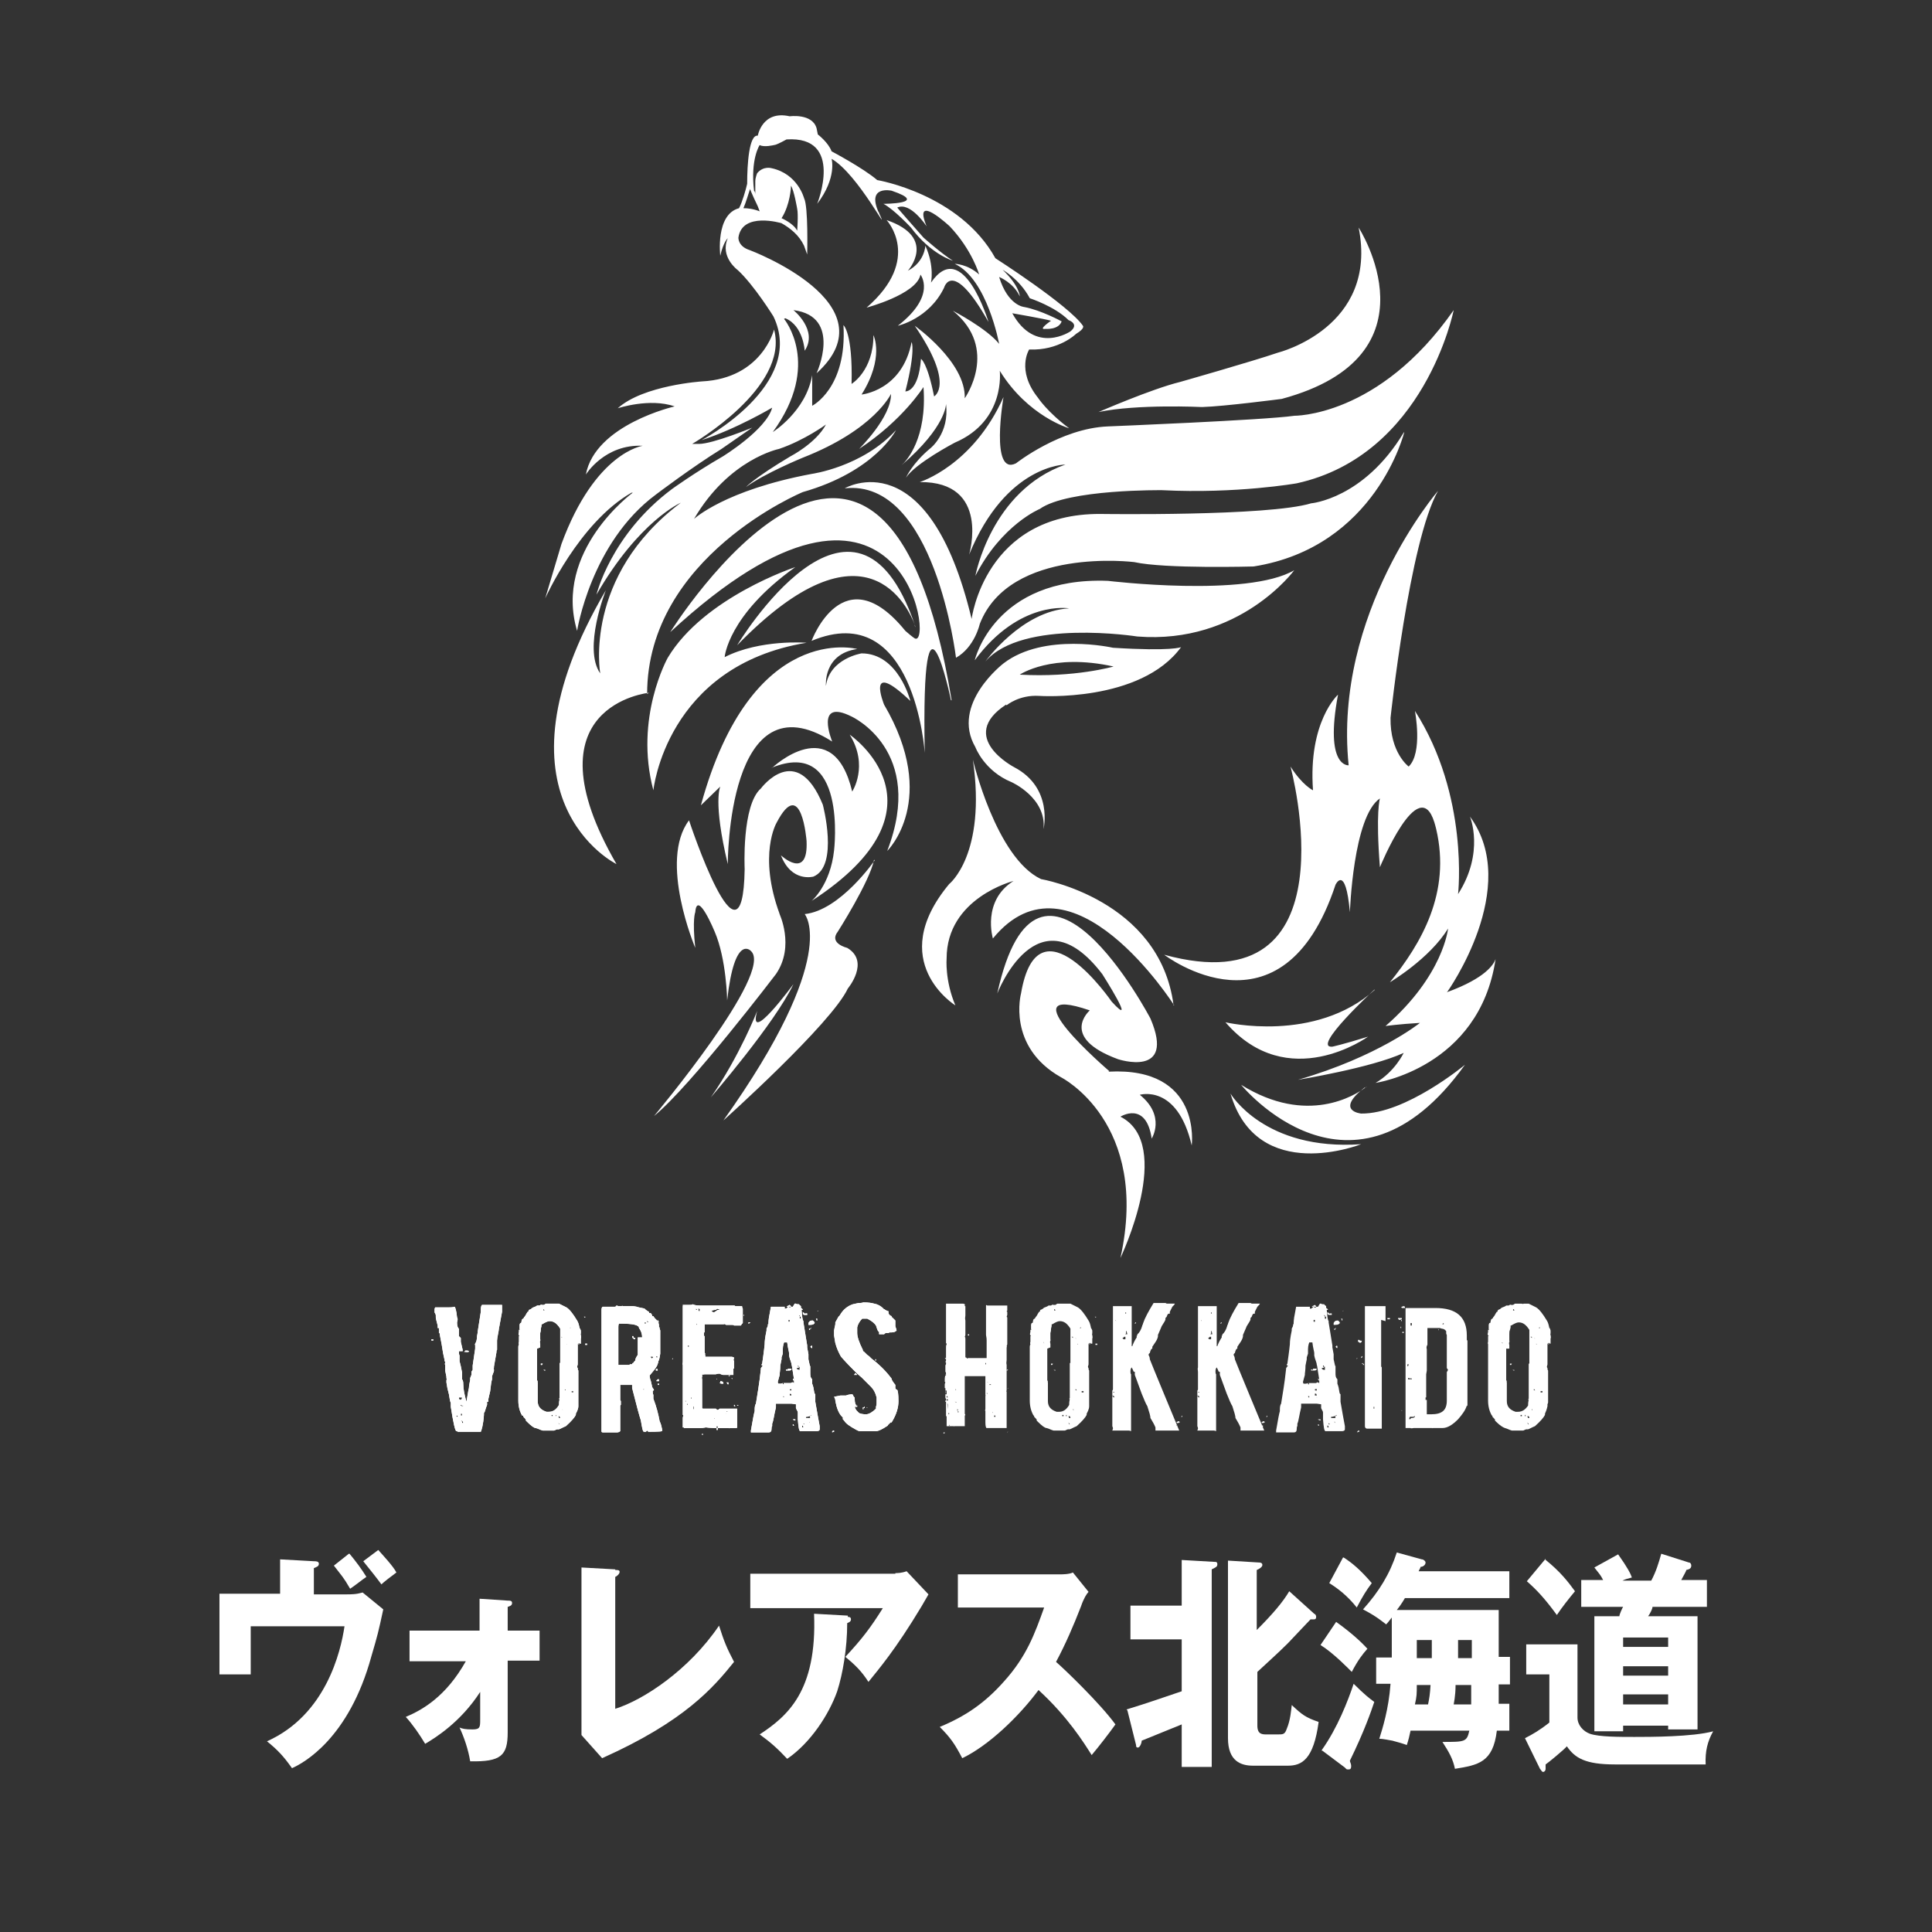
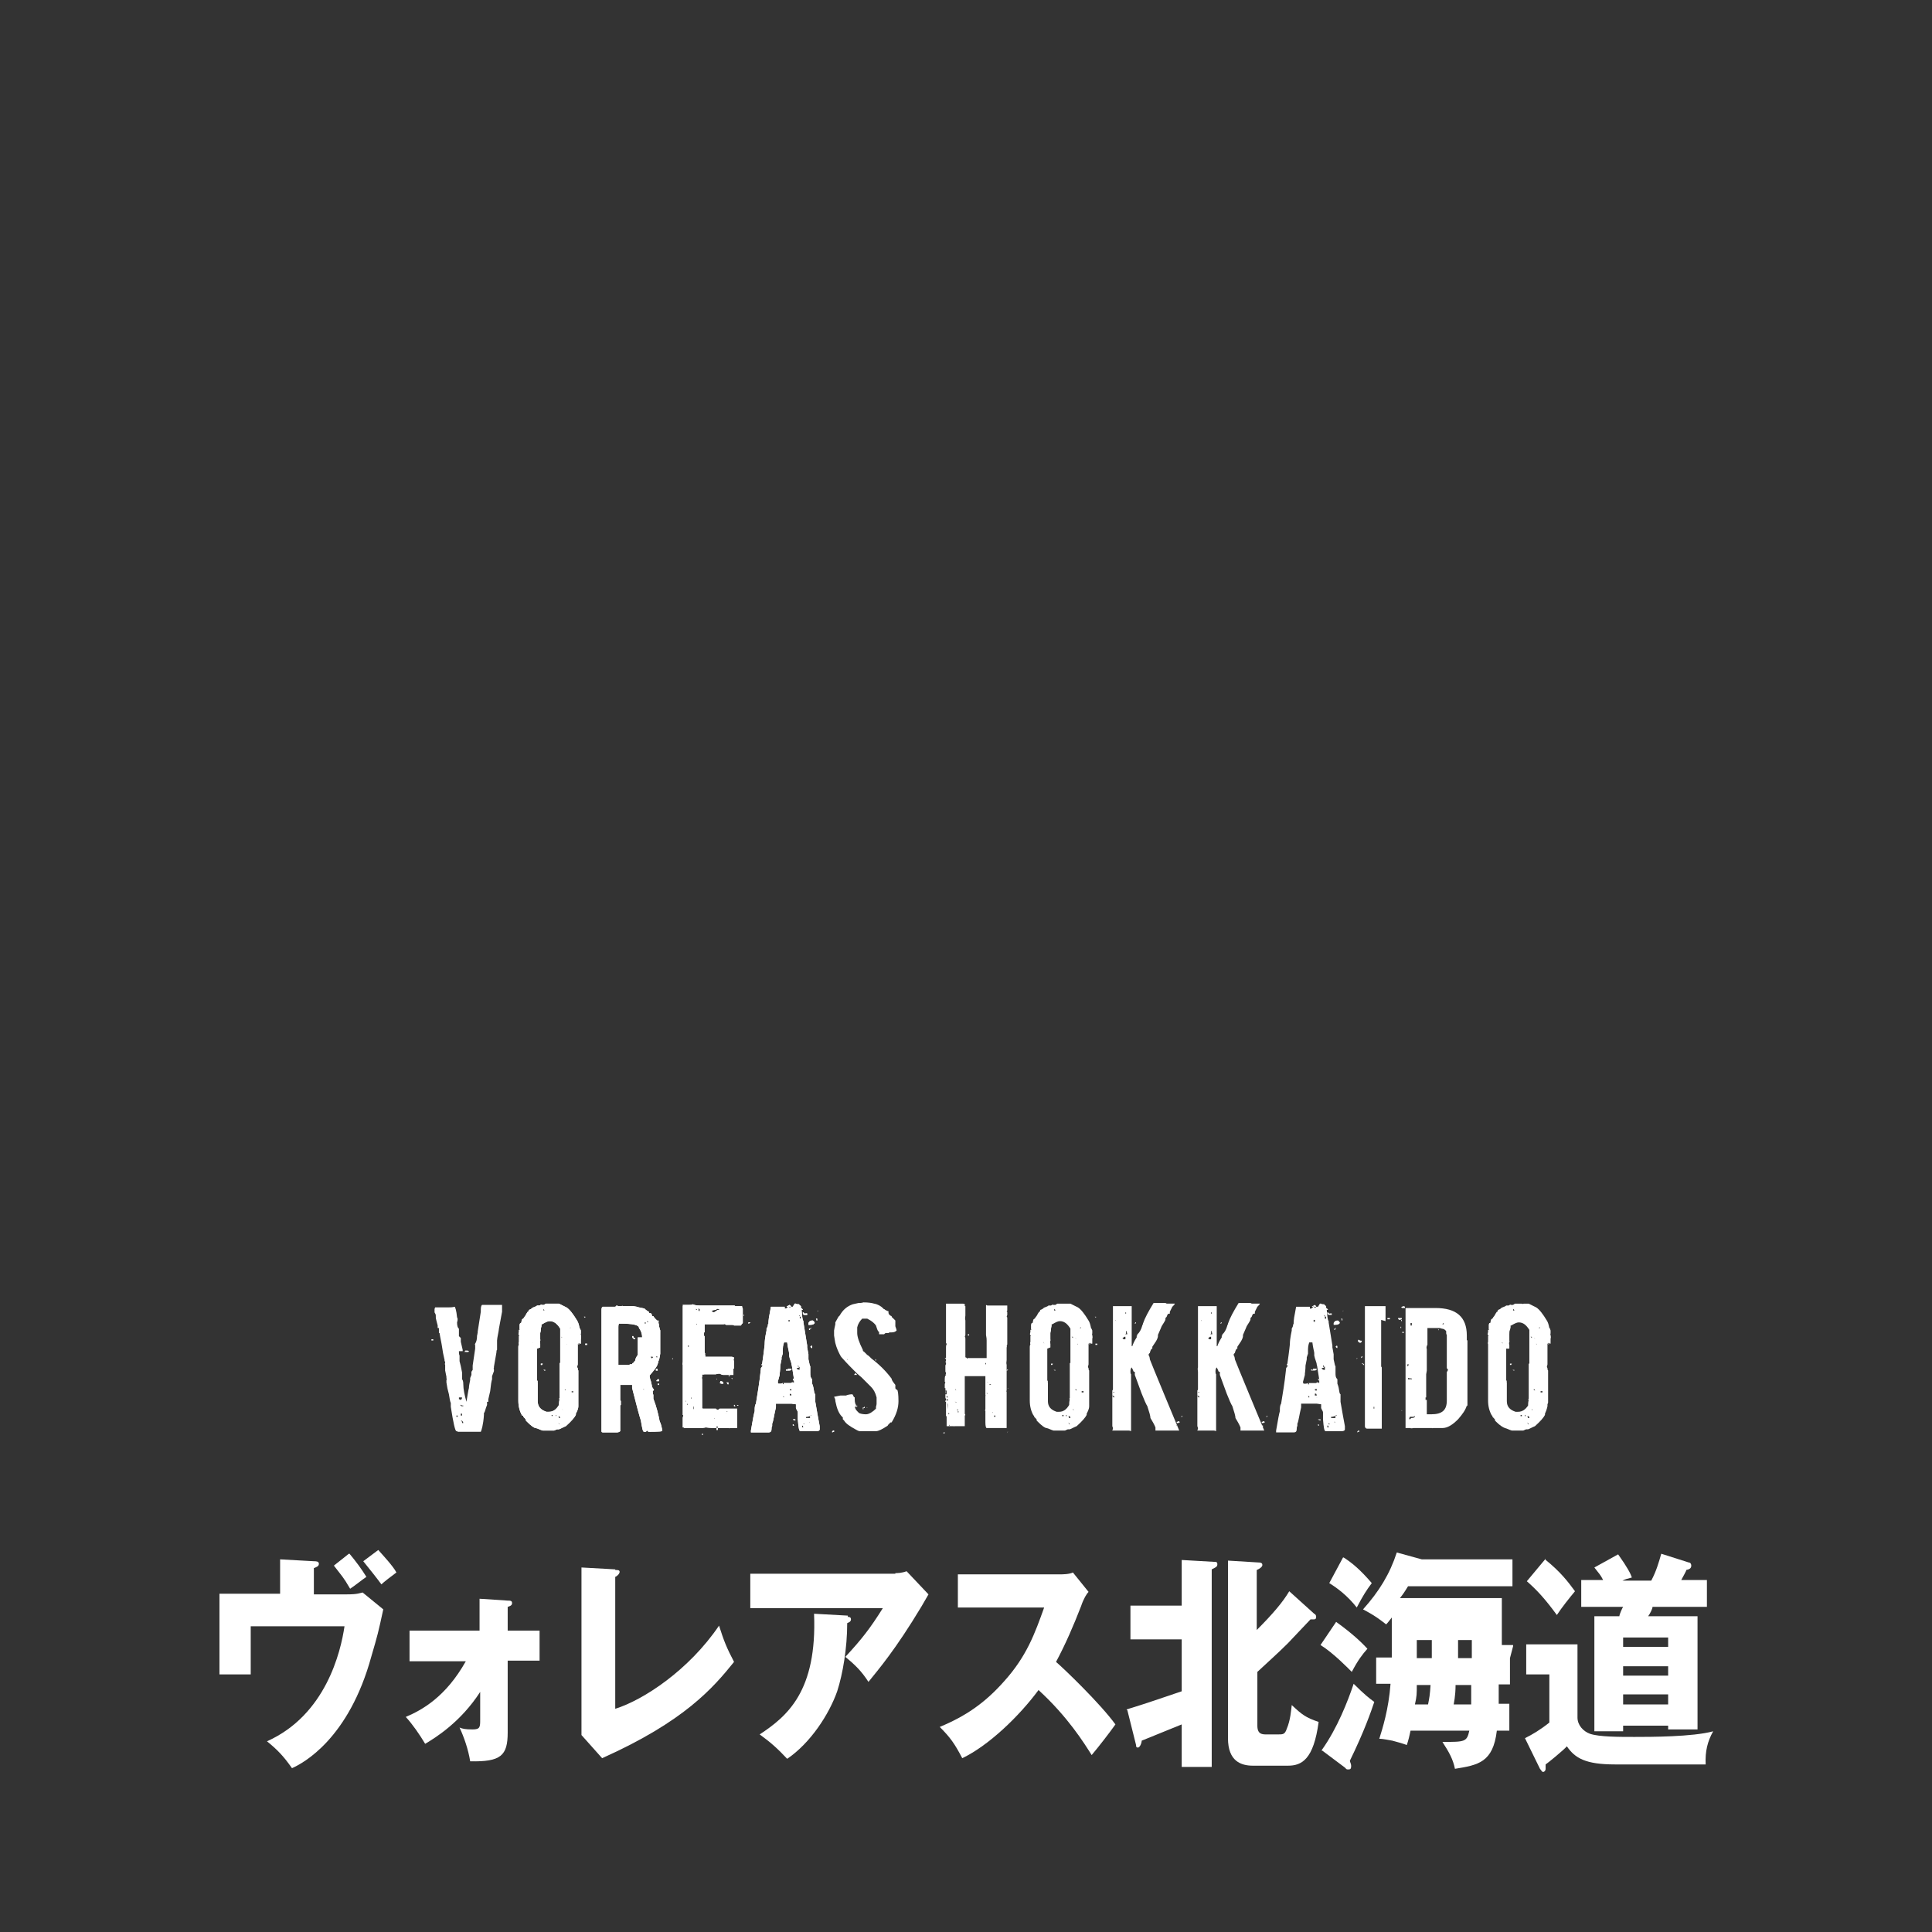
<svg xmlns="http://www.w3.org/2000/svg" id="_レイヤー_2" data-name=" レイヤー 2" version="1.1" viewBox="0 0 309 309">
  <rect x="0" y="0" width="309" height="309" fill="#333333" stroke="none" />
  <defs>
    <style>
      .cls-1 {
        clip-path: url(#clippath);
      }

      .cls-2 {
        fill: none;
      }

      .cls-2, .cls-3 {
        stroke-width: 0px;
      }

      .cls-3 {
        fill: #fff;
      }
    </style>
    <clipPath id="clippath">
      <rect class="cls-2" x="16" y="-34.2" width="284.6" height="316.5" />
    </clipPath>
  </defs>
  <g>
    <path class="cls-3" d="M55.5,255c1.7,0,2-.2,2.5-.3l3.3,2.7c-.8,3.7-.9,4.1-1.9,7.5-3.6,13.2-10.9,17.1-12.7,17.9-1.4-2-2.4-3-4-4.3,9.4-4.2,11.8-14.3,12.4-18.4h-15v7.7h-5v-12.9h9.7v-5.5l5.4.3c.3,0,.8,0,.8.4s-.3.5-.8.7v4.2h5.3ZM55.9,248.5c1,1.2,1.9,2.4,2.7,3.7-.6.4-1.7,1.3-2.6,1.9-1.1-1.9-1.3-2-2.6-3.7l2.4-1.9h0ZM60.5,247.9c.7.8,2.4,2.6,2.9,3.6-.7.5-2.1,1.6-2.4,1.9-.5-.7-2-2.6-2.9-3.7l2.4-1.8h0Z" />
    <path class="cls-3" d="M65.5,265.6v-4.8h11.2v-5.1l4.5.3c.4,0,.7,0,.7.4s-.4.5-.7.6v3.8h5.1v4.8h-5.1v11.5c0,3.7-1.1,4.7-6,4.6-.3-1.9-1-3.9-1.7-5.4.5.2.9.3,2.1.3s1.2-.4,1.2-1.6v-4.4c-3.1,4.8-7.1,7.3-8.8,8.3-.9-1.5-2-3.1-3.1-4.3,2.6-1.1,6.4-3.2,9.6-8.9h-9Z" />
    <path class="cls-3" d="M98.4,251.1c.4,0,.7,0,.7.3s-.4.7-.7.8v21.1c4.5-1.4,11.8-6.2,16.6-13.3.8,2.5,1.2,3.5,2.4,5.8-3.3,4.1-7.9,9.5-21.1,15.4l-3.3-3.7v-26.8l5.4.3h0Z" />
    <path class="cls-3" d="M143.2,251.6c.3,0,1,0,1.8-.3l3.5,3.7c-.3.5-.4.7-1.1,1.9-4.2,7-6.9,10.1-8.5,12.1-1.1-1.7-2.1-2.7-3.7-4,2.6-2.8,4-4.6,6-7.8h-21.2v-5.5h23.3-.1ZM135.5,258.6c.3,0,.6,0,.6.4s-.4.5-.6.6c0,4-.7,8.1-1.6,10.9-1.3,3.7-4.3,8.3-8,10.8-1.5-1.6-2.6-2.6-4.4-3.9,4.4-2.9,9.2-6.9,8.7-19.3l5.4.3v.2h0Z" />
    <path class="cls-3" d="M153.2,257.2v-5.4h16.2c.5,0,1.6,0,2.2-.3l2.5,3.1c-.3.3-.8,1.1-1.2,2.3-1.2,3.1-2.5,6.1-4,8.9,1.4,1.2,7.1,6.7,9.5,10-1,1.4-2.7,3.6-3.8,4.9-1.2-1.9-3.8-6.1-8.5-10.4-3.1,4.2-8,8.9-12.2,10.9-1.2-2.3-1.9-3.3-3.6-5,4.1-1.7,7.2-3.8,10.3-7.3,3.6-4,4.9-7.6,6.4-11.8h-13.8,0Z" />
    <path class="cls-3" d="M180.2,273.4c3.9-1.2,4.3-1.4,8.8-2.9v-8.3h-8.2v-5.4h8.2v-7.3l5.2.3c.3,0,.5,0,.5.4s-.3.5-.9.8v31.6h-4.8v-6.8c-1,.4-5.4,2.2-6.4,2.6,0,.4-.3,1.1-.6,1.1s-.3-.2-.3-.4l-1.4-5.6h-.1ZM210.3,258.1s.2.3.2.4c0,.3,0,.5-.4.5h-.5c-.6.6-3.1,3.3-3.6,3.8-1.6,1.6-3.3,3.1-4.9,4.6v8.6c0,1.4.8,1.4,1.5,1.4h1.8c.8,0,1.1,0,1.4-.9.6-1.4.7-3,.8-3.8,1.6,1.5,2.2,2,4.3,2.7-.8,6-2.7,7-4.9,7h-5.6c-1.9,0-4-.7-4-4.4v-28.4l4.9.3c.5,0,.6.2.6.4s-.2.5-.9.8v9.6c2.6-2.6,4.2-4.5,5.2-6.2l4.1,3.7h0Z" />
-     <path class="cls-3" d="M213.7,259.4c2.5,1.8,4,3.2,5,4.3-.8.9-1.5,1.8-2.5,3.7-.4-.4-2.9-3-5-4.3l2.5-3.7ZM211.4,279.9c2.5-3.5,4.2-7.9,5.1-10.6,1.7,1.7,2.6,2.4,3.3,2.9-.5,1.5-1.6,4.7-3.9,9.4,0,.2.2.5.2.8s0,.6-.4.6-.3,0-.6-.3l-3.6-2.7h-.1ZM214.9,249.1c1.4.9,2.7,2,4.5,4.1-.9,1.2-1.4,2-2.4,3.9-1.5-1.9-3.1-3.1-4.4-3.9l2.2-4.1h0ZM241.5,265.2v4.2h-1.8v3.1h1.7v4.3h-2c-.6,5.1-3,5.5-6.7,6.1-.3-1.5-.9-2.6-2-4.3,3.6,0,3.9,0,4.3-1.8h-9.4c-.2.9-.3,1.4-.6,2.3-.5-.2-1.5-.5-2.3-.7-1.6-.3-1.8-.3-2.1-.3.5-1.6,1.5-4.7,1.8-8.8h-2.3v-4.2h2.5v-6.4c-.4.5-.6.8-.9,1.1-.8-.6-1.6-1.3-3.7-2.4,2.6-2.9,4.3-5.7,5.4-9.1l4,1.1c.3,0,.6.3.6.5,0,.4-.4.7-.8.7,0,.2-.2.4-.3.7h14.5v4.3h-16.7c-.6,1-.9,1.4-1.3,1.9h16.3v7.5h1.8v.2ZM228.4,272.6c.2-1,.3-1.5.4-3.1h-2.2c0,1.4,0,1.8-.3,3.1h2.1ZM229,265.2v-2.9h-2.4v2.9h2.4ZM235.3,272.6v-3.1h-2.5c0,1.8-.3,3-.3,3.1h2.8ZM235.4,265.2v-2.9h-2.2v2.9h2.3-.1Z" />
+     <path class="cls-3" d="M213.7,259.4c2.5,1.8,4,3.2,5,4.3-.8.9-1.5,1.8-2.5,3.7-.4-.4-2.9-3-5-4.3l2.5-3.7ZM211.4,279.9c2.5-3.5,4.2-7.9,5.1-10.6,1.7,1.7,2.6,2.4,3.3,2.9-.5,1.5-1.6,4.7-3.9,9.4,0,.2.2.5.2.8s0,.6-.4.6-.3,0-.6-.3l-3.6-2.7h-.1ZM214.9,249.1c1.4.9,2.7,2,4.5,4.1-.9,1.2-1.4,2-2.4,3.9-1.5-1.9-3.1-3.1-4.4-3.9l2.2-4.1h0ZM241.5,265.2v4.2h-1.8v3.1h1.7v4.3h-2c-.6,5.1-3,5.5-6.7,6.1-.3-1.5-.9-2.6-2-4.3,3.6,0,3.9,0,4.3-1.8h-9.4c-.2.9-.3,1.4-.6,2.3-.5-.2-1.5-.5-2.3-.7-1.6-.3-1.8-.3-2.1-.3.5-1.6,1.5-4.7,1.8-8.8h-2.3v-4.2h2.5v-6.4c-.4.5-.6.8-.9,1.1-.8-.6-1.6-1.3-3.7-2.4,2.6-2.9,4.3-5.7,5.4-9.1l4,1.1h14.5v4.3h-16.7c-.6,1-.9,1.4-1.3,1.9h16.3v7.5h1.8v.2ZM228.4,272.6c.2-1,.3-1.5.4-3.1h-2.2c0,1.4,0,1.8-.3,3.1h2.1ZM229,265.2v-2.9h-2.4v2.9h2.4ZM235.3,272.6v-3.1h-2.5c0,1.8-.3,3-.3,3.1h2.8ZM235.4,265.2v-2.9h-2.2v2.9h2.3-.1Z" />
    <path class="cls-3" d="M252.3,263v11.7c0,1.2.9,2.2,2,2.6,1.5.5,4.6.5,7.1.5s9.3,0,12.6-.9c-.9,1.6-1.3,3.2-1.2,5.3h-14.5c-4.7,0-6.4-1-7.7-2.9-.5.6-3.2,2.8-3.4,2.9v.7c0,.3-.2.5-.4.5s-.3-.3-.5-.5l-2.4-4.9c1.2-.6,2.4-1.3,3.9-2.5v-7.7h-3.7v-4.8h8.3-.1ZM247.1,249.4c2.5,2,3.7,3.6,4.8,5.1-1,1.2-2.1,2.6-2.9,3.8-1.9-2.6-3.2-4-4.8-5.4l3-3.6h-.1ZM271.5,258.5v18.1h-4.7v-.6h-7.2v.9h-4.6v-18.4h4c0-.3.5-1.4.6-1.5h-6.7v-4.3h3.5c-.4-.8-.7-1.1-1.4-2l3.8-2.1c1.5,2.1,2,3.1,2.2,3.7-.8.2-1.1.3-1.5.5h4.6c.8-1.5,1.2-2.9,1.6-4.3l4.4,1.4c.3,0,.4.3.4.5,0,.5-.4.6-.8.7,0,.2-.5,1-.8,1.6h4.1v4.3h-8.7c0,.3-.4,1.1-.7,1.5h7.9ZM266.8,263.4v-1.5h-7.2v1.5h7.2ZM266.8,268v-1.5h-7.2v1.5h7.2ZM266.8,272.6v-1.6h-7.2v1.6h7.2Z" />
  </g>
  <g class="cls-1">
-     <path class="cls-3" d="M147.2,43.9s2.7,3.3-3.6,8.2c0,0,5-1.1,7.4-6.1,0,0,1.3-4.8,7.1,5.5,0,0-4.1-13.7-9.2-6.3,0,0,.6-2.6-.9-5.9,0,0-.1,2.6-2.8,4,0,0,4.8-5.3-3.4-8.1,0,0,5.8,6.2-3.2,14,0,0,7.9-2.1,8.6-5.2M144.2,74.4s0,0-.1.1c0,0,0,0,.1-.1M101.2,78.8s-12.7,9.3-8.9,22.1c0,0,2.2-14.1,12.6-21.8,0,0,5.8-4.4,10.5-7.3l4.9-3.4s-6.3,2.6-8.5,2.6h-1.1s15.6-9,13.1-18.3c0,0-1.9,7.8-11.5,8.3,0,0-9.4.6-13.5,4.3,0,0,5.1-1.7,9.1-.3,0,0-12.7,2.9-14.2,10.9,0,0,3-4.9,9.1-4.6,0,0-7.6,1-13,15.7,0,0-.6,2-2.6,8.7,0,0,5.4-12.1,13.8-16.9M146.3,99.9c-9.6-28-28.4,3.3-28.4,3.3,20.6-21.2,27.4-5.9,28.4-3.3M161,112.8s2-1.7,5.2-1.5c0,0,16.2,1.1,22.7-7.8,0,0-1.4.7-10.9.1,0,0-11-2.5-17.5,2.5,0,0-8.5,6.5-4.5,13.4,0,0,1.4,3.8,5.8,5.6,0,0,5.6,2.5,5.1,7.5,0,0,1.6-6.6-4.7-9.9,0,0-9.2-4.8-1.3-10M178.1,106.6s-6.2,1.8-15,1.3c0,0,5.1-3.5,15-1.3M224.5,69.2c-6.4,10.6-14.8,11.3-14.8,11.3-6.9,2.1-33.7,1.7-33.7,1.7-18.5-.1-20.6,16.8-20.6,16.8-6.9-28.8-20.3-20.9-20.3-20.9,14.4-1.6,17.8,27.1,17.8,27.1,3-1.7,3.8-5.4,3.8-5.4,4.8-12.4,24.7-9.9,24.7-9.9,4.9,1.1,19.1.7,19.1.7,19.6-3.1,24.1-21.5,24.1-21.5M207,66.5c-4.9.7-29.8,1.7-29.8,1.7-7.6.3-14.7,5.9-14.7,5.9-4.2,2.1-2-10.6-2-10.6-4.9,11-13.4,13.6-13.4,13.6,11.4-.1,7.9,11.6,7.9,11.6,5.9-14.4,15.4-14.4,15.4-14.4-11.9,4.2-14.4,17.8-14.4,17.8,4.2-8.2,10.3-10.7,10.3-10.7,4.5-3.2,19.6-3,19.6-3,11.9.6,21.5-1.1,21.5-1.1,20.5-4.5,25.1-27.7,25.1-27.7-12,17.2-25.6,16.9-25.6,16.9M152.2,112c-10.8-65.7-45-10.9-45-10.9,37.2-34.4,42.3,2.7,39.1,1-.2-.1-1.3-1-1.5-1.2-9.9-12.2-15,1.6-15,1.6,16.5-6.9,18.1,17.9,18.1,17.9-.6-31.5,4.2-8.4,4.2-8.4M192.3,65.1c3.5-.1,12.7-1.3,12.7-1.3,25.6-6.9,12.3-27.4,12.3-27.4,3.2,16-12.9,20-12.9,20-4.1,1.4-15.7,4.7-15.7,4.7-4.5,1.1-13,4.8-13,4.8,6.2-1.3,16.5-.8,16.5-.8M146.3,99.9c0,.1,0,.2.1.4,0,0,0-.1-.1-.4M207,91.2c-7.5,4.4-29.8,1.7-29.8,1.7-18.2-.7-21.3,12.7-21.3,12.7,7.2-9.7,15.1-8.3,15.1-8.3-7.6.4-13.4,8.5-13.4,8.5,5.9-6.9,24.3-4,24.3-4,16.4,1.3,25.1-10.6,25.1-10.6M218.3,174c.2-.1.3-.2.3-.2,0,0-.2.1-.3.2M177.4,171.3s-16.8-14.4-3.1-9.7c0,0-5,4.3,4.5,7.8,0,0,9.3,3.1,5.2-6.5,0,0-17.9-34.1-24.5-4,0,0,6.4-16.7,16.8-3.1,0,0,5.8,9.1,1.5,4.4,0,0-11.8-17.2-14.5-1.3,0,0-2.3,8.5,6.4,13.4,0,0,14.3,7.2,9.5,28.9,0,0,8.7-18.2,0-22.6,0,0,4.1-2.6,5,3.5,0,0,2.3-3.6-1.9-7,0,0,6-1.8,8.3,8.1,0,0,1.7-12.6-13.3-11.8M219.9,158.3c-9.6,8.6-23.9,5.2-23.9,5.2,10,11.6,22.8,2.3,22.8,2.3-4.2,1.3-5.7,1.6-5.7,1.6-3.5.3,6.7-9.1,6.7-9.1M196.8,174.9c4.3,14.7,20.9,8.1,20.9,8.1-15.5,1.1-20.9-8.1-20.9-8.1M239.3,153c0,.1,0,.3,0,.4,0-.2,0-.4,0-.4M103.5,111c0-22,24.9-32.3,24.9-32.3,11.6-3.3,14.9-9.9,14.9-9.9-5.4,5.9-13.5,7-13.5,7-13.9,2.6-18.8,7.2-18.8,7.2,5.6-9.6,13.6-11.2,13.6-11.2,4.1-1.4,7.5-3.9,7.5-3.9-1.6,3-5.7,5.1-5.7,5.1-5.7,3.4-7.1,4.9-7.1,4.9,3-2.2,9.1-4.7,9.1-4.7,11.5-4.5,14.1-10.2,14.1-10.2.1,3.7-5.1,8.8-5.1,8.8,7-4.6,10.3-9.9,10.3-9.9.6,8.2-2.7,11.8-3.5,12.5,7.2-6.2,7.1-9.8,7.1-9.8.6,4.7-2.5,7.1-2.5,7.1-2.9,2.4-3.9,4.7-3.9,4.7,1.5-2.3,7.8-5.6,7.8-5.6,8.2-3.5,7.2-11.5,7.2-11.5,4.5,7.3,11.1,9.2,11.1,9.2-3.5-2.6-5-4.9-5-4.9-3.5-4.4-1.4-7.7-1.4-7.7,4.8.2,7.5-2.5,7.5-2.5,1.5-.9,1.1-1.3,1.1-1.3-2.3-3.3-14-10.8-14-10.8-5.7-10.3-18.9-12.5-18.9-12.5-2.2-1.9-7.3-4.6-7.3-4.6-.5-1.4-2.2-2.7-2.2-2.7l-.2-1c-.7-2.4-4.3-1.9-4.3-1.9-4.4-1-5.1,3.1-5.1,3.1-1.4-.2-1.7,4.6-1.7,7.7-.2.9-.8,3-1.3,3.9-3.8,1-3,7.6-3,7.6.5-2.2,1.2-2.8,1.2-2.8-1.3,3,1.6,5.1,1.6,5.1,2.6,2.4,5.7,7.4,5.7,7.4,5.3,11-11.5,19.8-11.5,19.8,5.6-1.8,11.3-5.2,11.3-5.2-.9,3.5-7.9,7.8-7.9,7.8-4.5,2.6-8.1,5.2-8.1,5.2-9.8,7.3-12.1,16.9-12.1,16.9,6.8-11.8,13.5-14.7,13.5-14.7-15.7,11.8-12.9,27.3-12.9,27.3-2.8-4,.9-13.3.9-13.3-19.6,33.4,1.7,43.8,1.7,43.8-14.7-25.4,5.2-27.4,5.2-27.4M160.1,43s2.9,1.5,4.6,4.7c0,0,4,1.3,6.2,3.5,0,0,1.8.6.3,1.8,0,0-5.6,3.8-9.3-2.9,0,0,5.2.9,6.2,1.2,0,0-2.2,1.5-.9,1.3,0,0,2.1.2,2.6-1.2,0,0-3.3-1.8-6-2.3,0,0-2.6-.2-4-4.8,0,0,2.3.9,3.3,3.1,0,0,0-1.7-2.9-4.4M119.9,30.1c.4,1,1,2.3,1.3,2.9l.3.8c-1-.4-1.9-.5-2.6-.5.4-.9.8-2.3,1.1-3.2M125.6,50.9c2.9,1.2,3.1,5.2,3.1,5.2,2.2-3.3-1.8-6.5-1.8-6.5,7.9,1,3.7,10.1,3.7,10.1,12.3-11.1-10.7-19.7-10.7-19.7-1.9-.6-1.8-2-1.8-2,.6-4.2,6.9-2.3,6.9-2.3,0,0,0,0,0,0,1.4.8,2.8,1.9,3.6,3.6l.5,1.4s.2-7.7-.5-9c0,0-1-3.9-5.2-4.8,0,0-1.3-.4-2.3.8,0,0-.3.7-.3,1.3v2.2c0-.2,0-.5-.2-.7-.6-5.1.9-7.3.9-7.3.7.4,2.3,0,2.3,0,.4,0,2-.9,2-.9,9.3-.6,4.9,10.3,4.9,10.3,3.2-4.2,2.3-7.2,2.3-7.2,4.3,2.5,9.6,13,7.6,8.7,0,0,0-.2-.1-.2-1.9-4.3,2.1-3.4,2.1-3.4,6.2,2.1-1.3,2.1-1.3,2.1,1.7.9,4.4,3.8,4.4,3.8,3.2,4.3,6.7,5.3,6.7,5.3-1.9-1.2-4.7-3.7-4.7-3.7-1.7-1.9-4.2-4.8-4.2-4.8,2.1-1,4.7,3,4.7,3-2.3-5.6,3.7,0,3.7,0,3.6,3.8,4.7,7.7,4.7,7.7-1.9-1.7-3.9-1.7-3.9-1.7,5.2,2.4,7.1,12.8,7.1,12.8-2-2.5-7.4-5.3-7.4-5.3,7.5,6.1,1.9,14,1.9,14,.2-5.8-8-11.6-8-11.6,6.5,9.5,3.1,11.3,3.1,11.3-1.1-5.5-2.1-6-2.1-6-.4,5.4-2.5,5.2-2.5,5.2,1.7-6.7,1-7.9,1-7.9-1.5,7.8-8,8.4-8,8.4,3.7-5.9,1.9-9.5,1.9-9.5,0,5.7-3.5,7.8-3.5,7.8.2-8.2-1.3-9.4-1.3-9.4.6,10.1-5,12.9-5,12.9,0-3.4,0-4.9,0-4.9-1,5.8-6.3,9.1-6.3,9.1,7.9-10.8,1.8-18.1,1.8-18.1M125,34.9c1.4-2.2,1.5-5,1.5-5v-.2c.5.7,1,3.7,1,3.7.2.9,0,3.5,0,3.5-.6-1.2-2.5-2-2.5-2M231.5,158.6s11.9-16.7,3.6-28c0,0,2.4,5.7-1.9,12.4,0,0,1.8-15.7-6.9-29.3,0,0,1.3,6.7-1,8.9,0,0-3-2.2-2.9-7.8,0,0,3-28.2,7.6-36.3,0,0-16.8,19.5-14.3,43.9,0,0-3.9.4-1.7-11.3,0,0-4.8,4.3-4,15.3,0,0-1.7-.8-3.6-3.8,0,0,10.5,38.5-20.2,30.1,0,0,18.9,14.5,27.4-11.2,0,0,1.6-3.4,2.3,4.4,0,0,.5-15.3,4.8-18.2,0,0-.7,2.2,0,11,0,0,6.2-15.2,8.7-7.2.1.3.2.7.3,1.1,2.4,10.2-2.4,18.3-7.4,24.5,0,0,6.4-3.8,9.3-8.6,0,0-.7,7.5-10,15.6,0,0,2.1-.3,5.5-.5,0,0-6.7,5.4-19.5,9.1,0,0,11.7-1.9,16.9-4.3,0,0-1.4,3-4.5,4.8,0,0,16.6-2.4,19.2-19.8-.3.8-1.5,3-7.8,5.3M218.3,174c-1.5,1.1-9.2,6.1-19.8-.5,0,0,17.8,21.9,35.8-3.2,0,0-9.5,7.9-16.6,7.8,0,0-4.3-.4.6-4.2M124.7,146.2c-3.5-9.5-.5-14.6-.5-14.6,4-7.7,4.8,2.9,4.8,2.9.3,6.4-4.1,2.3-4.1,2.3,1.7,4.4,5.2,3.4,5.2,3.4,4.1-1.7,1.5-11.5,1.5-11.5-4.2-10.3-9.9-2.6-9.9-2.6-3.1,2.7-2.6,12.9-2.6,12.9-.3,18.3-8.9-7.8-8.9-7.8-4.9,6.5,1,20.4,1,20.4-.5-4.6,0-5.7,0-5.7.3-3.7,3.1,3.1,3.1,3.1,1.9,4.4,2,11,2,11,1.2-10.8,3.8-7.9,3.8-7.9,3.8,3.4-15.5,26.4-15.5,26.4,5.8-4.7,19.5-22.7,19.5-22.7,3.1-4.5.5-9.8.5-9.8M123.4,122.8c12.2-5,10,13.2,10,13.2-.6,5.6-3.6,8.1-3.6,8.1,23.1-15,6.1-26.6,6.1-26.6,3.1,5,.4,9.1.4,9.1-3.1-13-12.8-3.8-12.8-3.8M129,102.8s-7.4-.6-13.1,2.3c0,0,.5-6.7,11.3-14.4,0,0-14.6,4.8-20.4,14.5,0,0-5.4,9.6-2.3,21.2,0,0,2-19.9,24.5-23.6M139.9,137.6s-5.5,8-11.2,8.6c0,0,5.8,6.6-13,33,0,0,17.3-15.5,19.9-21.1,0,0,3.6-4.3-.1-6.5,0,0-3-.7-1.5-2.6,0,0,5.1-8,5.8-11.5M121.1,161.7s-2.8,7.2-7.4,13.8c0,0,10.2-11.8,13.2-18.1,0,0-7.4,10.1-5.8,4.3M145.6,112.1s-1.9-7.6-7.8-7.6c0,0-5.1.8-5.7,5.2,0,0-.5-5.1,5-5.9,0,0-16.9-4.6-25,25l3.1-3s-1.2,2.4,1.2,12.4c0,0-.1-30.3,16.7-19.6,0,0-2.9-7,3.1-4,0,0,11.9,5.4,5.7,21.5,0,0,8.4-8.2-.5-23.4,0,0-3.1-7.6,4.3-.5M187.7,160.8c-2.2-17-21.2-20.2-21.2-20.2-7.2-3.4-10.9-19.1-10.9-19.1,2.2,15.2-3.8,19.9-3.8,19.9-10.3,12.4,1,19.4,1,19.4-1.7-4-1.4-7.5-1.4-7.5,0-9.7,10.7-12.4,10.7-12.4-5.1,3.2-3.3,9.2-3.3,9.2,12.5-15.3,29,10.7,29,10.7" />
-     <path class="cls-3" d="M73.4,215.8h.2c0,0,0,0,0,0h0c.3.1.4.2.4.3h-.6c0,.1,0,0,0,0h0,0c0,.3,0,.5.1.7v.3c0,0,0,.2,0,.3v.3c0,0,.2.8.2.8,0,0,.2,0,0,0h0c0,0,0,0,0,0l.2,1h0c0,0,0,0,0,0v.3c0,0,0,.3,0,.8.1.1.2.3.2.8,0,.8.2,1.7.5,2.8.2-1.1.3-1.9.4-2.2,0-.3.1-.8.2-1.3h0s0-.1,0-.1h0c0-.1,0-.2,0-.2h0s.2-.5.2-.5c0,0,0-.2,0-.3v-.2c0,0,0,0,.2-.3,0-.2,0-.3,0-.3v-.4l.4-2.7v-.6c-.1,0,0-.2,0-.2.2-.3.3-.7.3-1.3.1-.2,0-.2.1-.4v-.2s.5-3.2.5-3.2c0-.6,0-.9.2-1.1h0s1.3,0,1.3,0h1.9c0,.1,0,.3,0,.5h0v.3h0c0,0,0,.2,0,.2h0c0,0,0,0,0,.1l-.5,2.7c0,.3-.3,1.5-.3,1.9s0,.4,0,.5c0-.1,0,.5,0,.4v.6c-.1,0-.1.4-.1.4l-.4,2.3v.2c-.1,0,0,.2,0,.2,0,.1,0,.2,0,.3l-.3.8c0,.3,0,.4,0,.5h0c-.1.3-.2.9-.3,1.9l-.3,1.3c0,.1,0,.2,0,.4h-.2v.2s0,.1,0,.1c0,0,0,0,0,.2-.3.7-.3,1.1-.5,1.3v.3c-.1,1.6-.4,2.5-.5,2.7,0,0-.2,0-.2,0,0,0-.1,0-.2,0h-.3s-2.5,0-2.5,0h-.5c0-.1-.2-.1-.2-.1,0,0,0,0,0,0h0c-.2,0-.5-1.3-.9-3.9v-.3s0,0,0,0c0,0,0,0,0-.1h0s0-.2,0-.2c-.1-.2-.2-.7-.3-1.4-.2-.7-.3-1.2-.4-1.9v-.4c.1,0,0-.3,0-.3h0c0,.1,0,.1,0,.1v-.3h0l-.2-1h0v-.9c-.1-.1,0-.4,0-.4,0,0,0-.2-.1-.2v-.2c-.2-.8-.3-1.4-.4-2.1-.1-.7-.3-1.5-.4-2.2h-.1v-.8c0,0-.2,0-.2,0v-.4c-.2-.8-.3-1.1-.3-1.3v-.3c0-.2-.1-.3-.2-.5,0-.2,0-.4,0-.5h0c0-.1.1-.3.1-.3h1.4c0,0,.7,0,.7,0h0c0-.1,0,0,0,0,.2,0,.7,0,1-.1.1,0,.3.6.4,1.7,0,0,.2.2,0,.8,0,.5.1.9.3,1v.5c0,0,0,.2,0,.5v.2c0,0,.3.3.3.3v.2c0,0,0,.2,0,.2v.2c.1.4.2.9.3,1.3v.2ZM69,214.2v.2h.3v-.2c0,0-.3,0-.3,0ZM73,226.4v.2h.2c0-.1,0-.2,0-.2h-.1ZM73.4,223.5v.3c.1,0,.2,0,.2.1.2,0,.3-.2.3-.4h-.3c0,0-.1,0-.1,0h-.1ZM73.7,226.2v.2h.2v-.3h-.2ZM73.7,227.2h0c.2.1.2.2.2.4h.2c0-.2-.2-.4-.3-.4h-.2ZM73.8,224.9h0c0,.1,0,0,0,0h.3c0,.1,0,.1,0,.1v-.2c-.2,0-.3,0-.3-.1h-.2ZM74.4,216c.4,0,.6,0,.6.2h-.1c0,.1-.7,0-.7,0h0s.2-.1.2-.1h0Z" />
    <path class="cls-3" d="M73.4,215.8h.2c0,0,0,0,0,0h0c.3.1.4.2.4.3h-.6c0,.1,0,0,0,0h0,0c0,.3,0,.5.1.7v.3c0,0,0,.2,0,.3v.3c0,0,.2.8.2.8,0,0,.2,0,0,0h0c0,0,0,0,0,0l.2,1h0c0,0,0,0,0,0v.3c0,0,0,.3,0,.8.1.1.2.3.2.8,0,.8.2,1.7.5,2.8.2-1.1.3-1.9.4-2.2,0-.3.1-.8.2-1.3h0s0-.1,0-.1h0c0-.1,0-.2,0-.2h0s.2-.5.2-.5c0,0,0-.2,0-.3v-.2c0,0,0,0,.2-.3,0-.2,0-.3,0-.3v-.4l.4-2.7v-.6c-.1,0,0-.2,0-.2.2-.3.3-.7.3-1.3.1-.2,0-.2.1-.4v-.2s.5-3.2.5-3.2c0-.6,0-.9.2-1.1h0s1.3,0,1.3,0h1.9c0,.1,0,.3,0,.5h0v.3h0c0,0,0,.2,0,.2h0c0,0,0,0,0,.1l-.5,2.7c0,.3-.3,1.5-.3,1.9s0,.4,0,.5c0-.1,0,.5,0,.4v.6c-.1,0-.1.4-.1.4l-.4,2.3v.2c-.1,0,0,.2,0,.2,0,.1,0,.2,0,.3l-.3.8c0,.3,0,.4,0,.5h0c-.1.3-.2.9-.3,1.9l-.3,1.3c0,.1,0,.2,0,.4h-.2v.2s0,.1,0,.1c0,0,0,0,0,.2-.3.7-.3,1.1-.5,1.3v.3c-.1,1.6-.4,2.5-.5,2.7,0,0-.2,0-.2,0-.1,0-.1,0-.2,0h-.3s-2.5,0-2.5,0h-.5c0-.1-.2-.1-.2-.1,0,0,0,0,0,0h0c-.2,0-.5-1.3-.9-3.9v-.3s0,0,0,0c0,0,0,0,0-.1h0s0-.2,0-.2c-.1-.2-.2-.7-.3-1.4-.2-.7-.3-1.2-.4-1.9v-.4c.1,0,0-.3,0-.3h0c0,.1,0,.1,0,.1v-.3h0l-.2-1h0v-.9c-.1-.1,0-.4,0-.4,0,0,0-.2-.1-.2v-.2c-.2-.8-.3-1.4-.4-2.1-.1-.7-.3-1.5-.4-2.2h-.1v-.8c0,0-.2,0-.2,0v-.4c-.2-.8-.3-1.1-.3-1.3v-.3c0-.2-.1-.3-.2-.5,0-.2,0-.4,0-.5h0c0-.1.1-.3.1-.3h1.4c0,0,.7,0,.7,0h0c0-.1,0,0,0,0,.2,0,.7,0,1-.1.1,0,.3.6.4,1.7,0,0,.2.2,0,.8,0,.5.1.9.3,1v.5c0,0,0,.2,0,.5v.2c0,0,.3.3.3.3v.2c0,0,0,.2,0,.2v.2c.1.4.2.9.3,1.3v.2ZM69,214.2v.2h.3v-.2c0,0-.3,0-.3,0ZM73,226.4v.2h.2c0-.1,0-.2,0-.2h-.1ZM73.4,223.5v.3c.1,0,.2,0,.2.1.2,0,.3-.2.3-.4h-.3c0,0-.1,0-.1,0h-.1ZM73.7,226.2v.2h.2v-.3h-.2ZM73.7,227.2h0c.2.1.2.2.2.4h.2c0-.2-.2-.4-.3-.4h-.2ZM73.8,224.9h0c0,.1,0,0,0,0h.3c0,.1,0,.1,0,.1v-.2c-.2,0-.3,0-.3-.1h-.2ZM74.4,216c.4,0,.6,0,.6.2h-.1c0,.1-.7,0-.7,0h0s.2-.1.2-.1h0Z" />
    <path class="cls-3" d="M92.3,214.9h.1c0,0,0,1.1,0,1.1v.2s0,0,0,.1h0s0,.3,0,.3v1.6c0,.2-.2.4,0,.6,0,0,0-.2,0-.2v.3c0,0,0,.2.1.3,0,0,0,.1,0,.1h0v5c0,0,0,.1,0,.3,0,0,0,.2,0,.3h0s0,0,0,0c0,.5-.3,1-.4,1.2v.2c-.2.4-.7,1-1.6,1.8h0c-.5.2-.8.4-1.1.5h-.3c-.3.1-.4.2-.5.2h-.2s0,0,0,0h-.6c-.2,0-.5,0-1,0h0c-.4-.1-.7-.3-1.1-.4h0c-.3,0-.8-.4-1.4-1l-.2-.2v-.2c.1,0,0,0,0,0-.1,0,0,0-.2-.2l-.2-.2c0-.2,0-.2-.2-.2-.4-.7-.6-1.5-.6-2.4h0c0-.1,0-.2,0-.2,0,0,0,0,0,0v-.2s0-.4,0-.4h0v-.7s0,0,0,0v-.2s0-1.1,0-1.1v-1.2h0c0,0,0-.1,0-.1v-3.8c0,0,0-.1,0-.2,0,0,0,0,0,0h0s0-.3,0-.3v-.2c0,0,0-.2.1-.4,0,0-.1-.2,0-.4h-.1s0,0,.1,0h0v-.9c0,0-.1,0,0,0h.1c-.3-.3-.1-.5-.1-.7v-.3c0,0,.1,0,.2-.1h-.1c0,0,0-.2,0-.2v-.5c0,0,0-.1.1-.3.1,0,.2,0,.2-.2s.1-.3.1-.4c.2-.1.3-.2.3-.3.2-.2.3-.4.4-.6l.2-.3h.1c0-.1.1-.3.1-.3,0,0,.3-.1.4-.2,0,0,.2-.2.3-.2.3-.1.5-.2.6-.3h.4c.3-.2.3-.2.3-.1h.4c0,0,.3-.2.3-.2,0,0,.1,0,.4,0,.3,0,.4,0,.6,0,.2,0,.3,0,.4,0h.2-.1c0,0,.2,0,.2,0,0,0,.1,0,.2,0h.2c.4.2.8.4,1.2.6h0c.5.3,1.1,1.1,1.7,2.1.2.3.3.7.4,1.2,0,0,.1.1.2.4v.4c0,.2-.1.3,0,.3,0,.2.1.4,0,.6,0,.1,0,.2,0,.2v.6s0,0,0,0h-.1ZM85.2,214.6h0c0,.1.1.3.1.3h0c0-.1-.1-.3-.1-.3h0ZM85.9,215.7h0,0s0,0,0,0v.5s0,.2,0,.2v.2s0,.3,0,.3c0,0,0,.1,0,.2h0s0,.2,0,.2v.2c0,0,0,.1,0,.1,0,0,0,.1,0,.1,0,0,0,.1,0,.1v.7c0,0,0,.2,0,.2,0,0,0,0,0,0,0,.2,0,.6,0,1v.7s0,0,0,0v.4c.2.1,0,.2.1.3,0,0,0,0,0,.1v.2h0c0,.1,0,.3,0,.3v2.4c0,.9.5,1.4,1.4,1.7h.4c.7,0,1.2-.4,1.6-1.1h0c0-.2,0-.5.1-.9-.1,0-.1-.1,0-.2v-1.3c0-.1,0-.2,0-.3v-.2c0,0,0-.1,0-.2v-1.1c0,0,0,0,0-.2,0,0,0,0,0,0v-1c0,0,0-1,0-1v-.3c0,0-.1,0-.1,0h.2v-1.6c0,0,0-.3,0-.4h0s0,0,0-.1h0c0-.6,0-1.1,0-1.5v-.6c0,0,0,0,0,0t0,0v-.4c0,0,0-.4,0-.4,0-.1,0-.2,0-.3v-.2c-.5-.8-1-1.2-1.7-1.2-.3,0-.7.2-1.2.5h-.1c0,.2,0,.2,0,.3h0c0,0-.1.4-.1.4,0,0,0,0,0,0,0,.2,0,.4-.1.7q0,.2,0,.2h0v.8c.1.3-.2.5,0,.5,0,0-.1.1,0,.2h0c0,.1,0,.1,0,.1,0,0,0,.2,0,.3,0,0,0,0,0,0v.2s0,0,0,0ZM85.9,215.7s0,0,0-.1c0,0,0,0,0,0h0ZM86.5,218.1h.3c0,0-.1.2-.1.2h-.2v-.2ZM86.9,209.4v.2h.2c0-.1-.1-.2-.1-.2h0ZM87.1,219.2h.1c0,.1,0,.1,0,.1h0c0,0,0,0,0,0v-.2h-.3ZM88.2,226.3h0v.2h.2c0-.1,0-.2,0-.2h0ZM88.9,226.5h0s.1,0,.1,0v-.2h-.1ZM89.3,226.5h0c0,.1.1.3.1.3h.2c0-.1-.1-.3-.1-.3h-.2ZM89.3,227.5h0c0,.1.1.3.1.3h.1l-.2-.3h0ZM89.9,214h0c0,0,0,0,0,0h0v-.2h-.2ZM89.9,225.4h0c0,0,.1.2.1.2h0v-.2h-.2ZM90.2,214h.1c0,.1.1.1.1.1h0c0-.1-.3-.1-.3-.1ZM90.3,222.3h0s.2.1.2.1h0c0-.1-.1-.2-.1-.2h-.1ZM90.6,214.9h0c0,.1,0,.1,0,.1h.1c0-.1-.2-.1-.2-.1ZM91.1,212.4h.2c0-.1,0-.1,0-.1h-.1ZM91.4,222.5v.2h.3v-.2h-.3ZM92.5,215h.1l.2-.2h0c0,0-.3,0-.3,0v.2h0ZM93.4,210.6h.2c0,.1,0,.1,0,.1h-.1ZM93.6,214.9h.3v.2s0,0,0,0h-.3v-.2Z" />
    <path class="cls-3" d="M92.3,214.9h.1c0,0,0,1.1,0,1.1v.2s0,0,0,.1h0s0,.3,0,.3v1.6c0,.2-.2.4,0,.6,0,0,0-.2,0-.2v.3c0,0,0,.2.1.3,0,0,0,.1,0,.1h0v5c0,0,0,.1,0,.3,0,0,0,.2,0,.3h0s0,0,0,0c0,.5-.3,1-.4,1.2v.2c-.2.4-.7,1-1.6,1.8h0c-.5.2-.8.4-1.1.5h-.3c-.3.1-.4.2-.5.2h-.2s0,0,0,0h-.6c-.2,0-.5,0-1,0h0c-.4-.1-.7-.3-1.1-.4h0c-.3,0-.8-.4-1.4-1l-.2-.2v-.2c.1,0,0,0,0,0-.1,0,0,0-.2-.2l-.2-.2c0-.2,0-.2-.2-.2-.4-.7-.6-1.5-.6-2.4h0c0-.1,0-.2,0-.2,0,0,0,0,0,0v-.2s0-.4,0-.4h0v-.7s0,0,0,0v-.2s0-1.1,0-1.1v-1.2h0c0,0,0-.1,0-.1v-3.8c0,0,0-.1,0-.2,0,0,0,0,0,0h0s0-.3,0-.3v-.2c0,0,0-.2.1-.4,0,0-.1-.2,0-.4h-.1s0,0,.1,0h0v-.9c0,0-.1,0,0,0h.1c-.3-.3-.1-.5-.1-.7v-.3c0,0,.1,0,.2-.1h-.1c0,0,0-.2,0-.2v-.5c0,0,0-.1.1-.3.1,0,.2,0,.2-.2s.1-.3.1-.4c.2-.1.3-.2.3-.3.2-.2.3-.4.4-.6l.2-.3h.1c0-.1.1-.3.1-.3,0,0,.3-.1.4-.2,0,0,.2-.2.3-.2.3-.1.5-.2.6-.3h.4c.3-.2.3-.2.3-.1h.4c0,0,.3-.2.3-.2,0,0,.1,0,.4,0,.3,0,.4,0,.6,0,.2,0,.3,0,.4,0h.2-.1c0,0,.2,0,.2,0,0,0,.1,0,.2,0h.2c.4.2.8.4,1.2.6h0c.5.3,1.1,1.1,1.7,2.1.2.3.3.7.4,1.2,0,0,.1.1.2.4v.4c0,.2-.1.3,0,.3,0,.2.1.4,0,.6,0,.1,0,.2,0,.2v.6s0,0,0,0h-.1ZM85.2,214.6h0c0,.1.1.3.1.3h0c0-.1-.1-.3-.1-.3h0ZM85.9,215.7h0,0s0,0,0,0v.5s0,.2,0,.2v.2s0,.3,0,.3c0,0,0,.1,0,.2h0s0,.2,0,.2v.2c0,0,0,.1,0,.1,0,0,0,.1,0,.1,0,0,0,.1,0,.1v.7c0,0,0,.2,0,.2,0,0,0,0,0,0,0,.2,0,.6,0,1v.7s0,0,0,0v.4c.2.1,0,.2.1.3,0,0,0,0,0,.1v.2h0c0,.1,0,.3,0,.3v2.4c0,.9.5,1.4,1.4,1.7h.4c.7,0,1.2-.4,1.6-1.1h0c0-.2,0-.5.1-.9-.1,0-.1-.1,0-.2v-1.3c0-.1,0-.2,0-.3v-.2c0,0,0-.1,0-.2v-1.1c0,0,0,0,0-.2,0,0,0,0,0,0v-1c0,0,0-1,0-1v-.3c0,0-.1,0-.1,0h.2v-1.6c0,0,0-.3,0-.4h0s0,0,0-.1h0c0-.6,0-1.1,0-1.5v-.6c0,0,0,0,0,0t0,0v-.4c0,0,0-.4,0-.4,0-.1,0-.2,0-.3v-.2c-.5-.8-1-1.2-1.7-1.2-.3,0-.7.2-1.2.5h-.1c0,.2,0,.2,0,.3h0c0,0-.1.4-.1.4,0,0,0,0,0,0,0,.2,0,.4-.1.7q0,.2,0,.2h0v.8c.1.3-.2.5,0,.5,0,0-.1.1,0,.2h0c0,.1,0,.1,0,.1,0,0,0,.2,0,.3,0,0,0,0,0,0v.2s0,0,0,0ZM85.9,215.7s0,0,0-.1c0,0,0,0,0,0h0ZM86.5,218.1h.3c0,0-.1.2-.1.2h-.2v-.2ZM86.9,209.4v.2h.2c0-.1-.1-.2-.1-.2h0ZM87.1,219.2h.1c0,.1,0,.1,0,.1h0c0,0,0,0,0,0v-.2h-.3ZM88.2,226.3h0v.2h.2c0-.1,0-.2,0-.2h0ZM88.9,226.5h0s.1,0,.1,0v-.2h-.1ZM89.3,226.5h0c0,.1.1.3.1.3h.2c0-.1-.1-.3-.1-.3h-.2ZM89.3,227.5h0c0,.1.1.3.1.3h.1l-.2-.3h0ZM89.9,214h0c0,0,0,0,0,0h0v-.2h-.2ZM89.9,225.4h0c0,0,.1.2.1.2h0v-.2h-.2ZM90.2,214h.1c0,.1.1.1.1.1h0c0-.1-.3-.1-.3-.1ZM90.3,222.3h0s.2.1.2.1h0c0-.1-.1-.2-.1-.2h-.1ZM90.6,214.9h0c0,.1,0,.1,0,.1h.1c0-.1-.2-.1-.2-.1ZM91.1,212.4h.2c0-.1,0-.1,0-.1h-.1ZM91.4,222.5v.2h.3v-.2h-.3ZM92.5,215h.1l.2-.2h0c0,0-.3,0-.3,0v.2h0ZM93.4,210.6h.2c0,.1,0,.1,0,.1h-.1ZM93.6,214.9h.3v.2s0,0,0,0h-.3v-.2Z" />
    <path class="cls-3" d="M105.2,211.1h0c0,0,0,.1-.1.2.2.2.3.4.3.7h0s0,0,0,0v.2s0,0,0,0,0,0,0,.1h0c0,0,.1,0,.1,0,0,0,0,.2,0,.2,0,.1.1.2.1.3h0c0,.3,0,.5,0,.7v.3s0,0,0,.2c0,0,0,.1,0,.2h0c0,.1,0,.2,0,.3,0,.4,0,1,0,1.8v.2c-.1.7-.2,1.1-.3,1.2,0,.2-.1.4-.2.7-.2.4-.6.9-1.2,1.6,0,0,0,.4.2.9.1.5.2.8.2.9,0,.1.2.3.3.5l-.2.2c0,.2,0,.4.1.6v.6c.5,1.3.8,2.5,1,3.6h0c.2.4.3.8.4,1.3h0c0,.2,0,.2,0,.3h-.1c0,.1-2.1.1-2.1.1l-.2-.2-.2.2h-.3c-.2,0-.3-.6-.5-1.8-.2-.6-.7-2.4-1.4-5.2h0c0-.2,0-.3,0-.5h0s0,0-.1,0c0,0-.2,0-.2,0-.2,0-.2,0-.3,0h-1.3c0,0,0,.2,0,.2,0,0,0,.1,0,.1h0c0,.1,0,.6,0,.6v1.3s0,0,0,0c0,0,0,0,0,0v.2c0,0,.1.2.1.2v.6c-.1,0-.1.2-.1.2,0,0,0,.1,0,.2h0c0,.1,0,.2,0,.2v.4c0,0,0,.7,0,.7v2c0,0,0,.4,0,.5,0,0-.2.2-.5.2h-.2c-.3,0-.7,0-1,0,0,0-.2,0-.2,0h-.7c-.3,0-.4,0-.4-.2v-.5c0,0,0-.5,0-.5v-2c0,0,0-.2,0-.2v-.4c0,0,0-.2,0-.3v-.6c0,0,0-.1,0-.2,0-.1,0-.5,0-1.1v-.2c0,0,0-.2,0-.2v-1.7c0,0,0-.1,0-.1v-.3c0,0,0-.4,0-.4,0-.8,0-1.5,0-2.3,0-.2,0-.4,0-.6,0,0,0-.2,0-.2h0c0-.2,0-.2,0-.2v-.4s0,0,0,0c0,0,0,0,0,0,0,0,0,0,0-.2,0,0,0-.1,0-.2h0c0-.1,0-.1,0-.1,0-.3,0-.7,0-1.3v-.2s0-.4,0-.4c0,0,0-.1,0-.2v-.4c0-.2,0-.8,0-1.6v-.8c0,0,0-.1,0-.1v-.6c0-.3,0-.6,0-.9,0-.3.1-.5.2-.5h1s.4,0,.4,0c0,0,.1,0,.2,0,0,0,.1,0,.2,0,.2,0,.3,0,.4-.2,0,0,.1,0,.3.1,0,0,0,0,0,0h0s0,0,0,0c0,0,0,0,.1,0h.6c0-.1-.2,0-.2,0,.1,0,.3,0,.5,0h.2c0,0,0,0,0,0h0s.3,0,.3,0c0,0,0,0,.2,0h0s.4,0,.4,0c.2,0,.6,0,1.2.2.6.1.9.2.9.2,0,0,.1.1.2.2l.3.2c.2.1.3.2.2.3h.3c0,.1.1.2.2.3v.2s0,0,.2,0l.2.3h0c0,0,.2.2.2.2l.3.3v.2h.2ZM102.7,213.9c0-.6-.2-1.1-.5-1.5,0-.5-1-.7-3-.7s-.1,0-.2,0c-.1.2-.1.4-.1.5,0,0,0,0,0,.2v.5c0,0,0,.3,0,.3v2.5c0,.1,0,.3,0,.4h0s0,0,0,0h0s0,.1,0,.1v.4c0,0,0,.3,0,.3v.6c0,0,0,.3,0,.3v.2c0,0,0,.3,0,.3h0c0,0,.1,0,.2,0h.2s0,0,0,0c0,0,0,0,0,0h0c0,0,0,0,0,0h0s0,0,0,0c0,0,.4,0,.5,0h.2c0,0,0,0,0,0h.2c0,0,.1,0,.1,0h.3s0,0,0,0h.1c0-.1,0-.1.2-.1h.2c0-.2.1-.2.2-.2h0c0-.1.2-.3.3-.4,0-.3.2-.6.4-.9v-1c0,0,0-.3,0-.3v-.2s0,0,0,0v-1.1s0-.2,0-.2ZM101.1,213.7h.2c0,.2,0,.3.3.3v.2h-.1c-.3-.1-.4-.3-.4-.5M102.9,222.1h0c0,.1,0,.2,0,.2h.1c0-.1,0-.2,0-.2h0ZM103.1,211.7h0c0,0,.2,0,.2,0v-.2h-.2ZM103.5,211.2v.3c0,0,0,0,0,0h.2c0-.1-.2-.3-.2-.3ZM103.9,216.9h0c0,0,.4.4.4.4l.2-.3h-.1c0-.1-.4,0-.4,0ZM104.9,217.1h0c0,0,.3,0,.3,0h0c0,0-.1-.2-.1-.2h-.1ZM104.9,219v.2h.3c0-.1-.1-.3-.1-.3h0c0,0,0,0,0,0ZM105,220.9h0c0,0,.4,0,.4,0v-.3h-.2l-.2.2ZM105.2,221.5h.2v-.2h-.2v.2Z" />
    <path class="cls-3" d="M105.2,211.1h0c0,0,0,.1-.1.2.2.2.3.4.3.7h0s0,0,0,0v.2s0,0,0,0,0,0,0,.1h0c0,0,.1,0,.1,0,0,0,0,.2,0,.2,0,.1.1.2.1.3h0c0,.3,0,.5,0,.7v.3s0,0,0,.2c0,0,0,.1,0,.2h0c0,.1,0,.2,0,.3,0,.4,0,1,0,1.8v.2c-.1.7-.2,1.1-.3,1.2,0,.2-.1.4-.2.7-.2.4-.6.9-1.2,1.6,0,0,0,.4.2.9.1.5.2.8.2.9,0,.1.2.3.3.5l-.2.2c0,.2,0,.4.1.6v.6c.5,1.3.8,2.5,1,3.6h0c.2.4.3.8.4,1.3h0c0,.2,0,.2,0,.3h-.1c0,.1-2.1.1-2.1.1l-.2-.2-.2.2h-.3c-.2,0-.3-.6-.5-1.8-.2-.6-.7-2.4-1.4-5.2h0c0-.2,0-.3,0-.5h0s0,0-.1,0c0,0-.2,0-.2,0-.2,0-.2,0-.3,0h-1.3c0,0,0,.2,0,.2,0,0,0,.1,0,.1h0c0,.1,0,.6,0,.6v1.3s0,0,0,0c0,0,0,0,0,0v.2c0,0,.1.2.1.2v.6c-.1,0-.1.2-.1.2,0,0,0,.1,0,.2h0c0,.1,0,.2,0,.2v.4c0,0,0,.7,0,.7v2c0,0,0,.4,0,.5,0,0-.2.2-.5.2h-.2c-.3,0-.7,0-1,0,0,0-.2,0-.2,0h-.7c-.3,0-.4,0-.4-.2v-.5c0,0,0-.5,0-.5v-2c0,0,0-.2,0-.2v-.4c0,0,0-.2,0-.3v-.6c0,0,0-.1,0-.2,0-.1,0-.5,0-1.1v-.2c0,0,0-.2,0-.2v-1.7c0,0,0-.1,0-.1v-.3c0,0,0-.4,0-.4,0-.8,0-1.5,0-2.3,0-.2,0-.4,0-.6,0,0,0-.2,0-.2h0c0-.2,0-.2,0-.2v-.4s0,0,0,0c0,0,0,0,0,0,0,0,0,0,0-.2,0,0,0-.1,0-.2h0c0-.1,0-.1,0-.1,0-.3,0-.7,0-1.3v-.2s0-.4,0-.4c0,0,0-.1,0-.2v-.4c0-.2,0-.8,0-1.6v-.8c0,0,0-.1,0-.1v-.6c0-.3,0-.6,0-.9,0-.3.1-.5.2-.5h1s.4,0,.4,0c0,0,.1,0,.2,0,0,0,.1,0,.2,0,.2,0,.3,0,.4-.2,0,0,.1,0,.3.1,0,0,0,0,0,0h0s0,0,0,0c0,0,0,0,.1,0h.6c0-.1-.2,0-.2,0,.1,0,.3,0,.5,0h.2c0,0,0,0,0,0h0s.3,0,.3,0c0,0,0,0,.2,0h0s.4,0,.4,0c.2,0,.6,0,1.2.2.6.1.9.2.9.2,0,0,.1.1.2.2l.3.2c.2.1.3.2.2.3h.3c0,.1.1.2.2.3v.2s0,0,.2,0l.2.3h0c0,0,.2.2.2.2l.3.3v.2h.2ZM102.7,213.9c0-.6-.2-1.1-.5-1.5,0-.5-1-.7-3-.7s-.1,0-.2,0c-.1.2-.1.4-.1.5,0,0,0,0,0,.2v.5c0,0,0,.3,0,.3v2.5c0,.1,0,.3,0,.4h0s0,0,0,0h0s0,.1,0,.1v.4c0,0,0,.3,0,.3v.6c0,0,0,.3,0,.3v.2c0,0,0,.3,0,.3h0c0,0,.1,0,.2,0h.2s0,0,0,0c0,0,0,0,0,0h0c0,0,0,0,0,0h0s0,0,0,0c0,0,.4,0,.5,0h.2c0,0,0,0,0,0h.2c0,0,.1,0,.1,0h.3s0,0,0,0h.1c0-.1,0-.1.2-.1h.2c0-.2.1-.2.2-.2h0c0-.1.2-.3.3-.4,0-.3.2-.6.4-.9v-1c0,0,0-.3,0-.3v-.2s0,0,0,0v-1.1s0-.2,0-.2ZM101.1,213.7h.2c0,.2,0,.3.3.3v.2h-.1c-.3-.1-.4-.3-.4-.5M102.9,222.1h0c0,.1,0,.2,0,.2h.1c0-.1,0-.2,0-.2h0ZM103.1,211.7h0c0,0,.2,0,.2,0v-.2h-.2ZM103.5,211.2v.3c0,0,0,0,0,0h.2c0-.1-.2-.3-.2-.3ZM103.9,216.9h0c0,0,.4.4.4.4l.2-.3h-.1c0-.1-.4,0-.4,0ZM104.9,217.1h0c0,0,.3,0,.3,0h0c0,0-.1-.2-.1-.2h-.1ZM104.9,219v.2h.3c0-.1-.1-.3-.1-.3h0c0,0,0,0,0,0ZM105,220.9h0c0,0,.4,0,.4,0v-.3h-.2l-.2.2ZM105.2,221.5h.2v-.2h-.2v.2Z" />
    <path class="cls-3" d="M107.6,217.2v.2h-.1s.1-.2.1-.2ZM115.8,211.7h0c0,.1,0,.1,0,.1,0,0-.2,0-.2,0,0,0-.3,0-.8,0h-.2s0,0,0,0h-.2c-.2,0-1.3,0-1.7,0h0v.5c0,.3,0,.5,0,.6h0c0,.2,0,.2,0,.2,0,0-.1,0-.1,0v.5s0,.1.1.1h0v.8c0,0,0,.4,0,.4h0c0,0,0,.3,0,.3,0,.1,0,.2,0,.3h0c0,.1,0,.7,0,.7,0,.2.1.3.1.3-.1,0,0,.2,0,.3,0,.2,0,.2,0,.2h.2s.1,0,.1,0c0,0,.1,0,0,0,0,0,.1,0,.1,0s.2,0,.4,0c0,0,.1,0,.2,0h0c0,0,0,0,0,0h0c0,0,0,0,0,0,0,0,.1,0,.2,0,0,0,.4,0,.5,0,.2,0,1.2,0,1.4,0h.9c0,0,0,0,0,0,0,0,0,0,.1,0,0,0,0,0,.1,0,.2,0,.3.1.3.1,0,0,0,0,.1,0h0v.2c-.1.1-.1.2,0,.4v.4c0,.2,0,.4,0,.8h-.1c0,0,0,0,0,0,0,.2,0,.3,0,.4v.6h0c0,0-.6,0-.6,0h-.5c0,0-.3,0-.5,0-.2,0-.2,0-.6-.2,0,0-.4,0-.6.1h-.1s0,0,0,0c-.4,0-.9,0-1.2,0h-.2c0,0-.2,0-.3,0s-.3.1-.4,0h0v.2s0,0,0,0v.2c-.1.2,0,.3,0,.4,0,0,0,.2,0,.2v.2s0,.3,0,.3v.7c0,0,0,.2,0,.3v.2c0,0,0,.1,0,.2s0,0,0,.2c0,.3,0,.3,0,.4,0,.2,0,.4,0,.6,0,.2,0,.3,0,.3v.8c0,0,0,.2,0,.2,0,0,0,0,.1.1h2.1l.2.2c.2,0,.3-.1.4-.2h0s.2,0,.2,0h.3c0,0,.2,0,.2,0h.3c0,0,.1,0,.1,0h.8c0,0,.9,0,.9,0,0,.2,0,.3,0,.4v.4c0,0,0,.8,0,.8h0c0,.1,0,.1,0,.1h0s0,.7,0,.7h0s0,.2,0,.2c0,0,0,.1,0,.2h0c0,.2,0,.3-.1.3h-.5c-.5,0-.6,0-.6,0h0c0,.1-.1,0-.1,0h-.4c0,0-.2,0-.2,0,0,0-.2,0-.2,0s0,0-.2,0h-.2c-.3,0-.6,0-.8,0-.1,0-1.1,0-1.7-.1-.1,0-.4.1-.8.1h-2.7c0-.1-.1-.1-.1-.1,0,0,0,0-.1,0h0c0-.2,0-.2,0-.3,0,0,0,0,0,0,0-.6,0-.6,0-.7,0-.2,0-.2,0-.3v-.2c0-.3.2-.4,0-.5,0,0,0-.1,0-.1,0,0,0-.1,0-.2,0-.2,0-.4,0-.7h0c0-.1,0-.5,0-.5v-.6c0,0,0-.6,0-.6h0c0-.1,0-.4,0-.4v-.3h0v-.3c0-.2,0-.4,0-.6,0,0,0-.1,0-.3v-.9c0,0,0-.2,0-.3,0,0,0,0,0-.1v-.4c0,0,0-.2,0-.2h0c0,0,0,0,0,0v-1.5c-.1-.1,0-.3,0-.5v-.9c0,0,0,0,0,0h0c0-.2,0-.2,0-.2v-.3s0,0,0,0c0,0,0,0,0,0,0-.1,0,0,0-.1h0c0-.1,0-.5,0-1,0-.1,0-.3,0-.4,0,0,0,0,0,0,0,0,0,0,0-.1v-.2c0,0,0-.1,0-.2v-.3s0-.3,0-.3v-1.2c0,0,0,0,0,0v-1.5c0,0,0-.2,0-.3,0,0,0-.2,0-.2h0c0-.2,0-.3,0-.3h0s0-.8,0-.8v-.3c0,0,0-.3,0-.3,0,0,.1,0,0-.1,0,0,0,0,0-.1h1.1c.2,0,.4,0,.5-.1h0c.2.1.5.2,1.1.2s.1,0,.2,0c.2,0,.3,0,.4,0h3.1c0,0,.5,0,.5,0h.9c0,0,.2,0,.2,0h.3c0,0,0,.1.2.1h.2c0,0,0,0,0,0h.5c0,0,.1,0,.1,0,0,0,0,0,.1,0,.2,0,0,.1.2.4v.6c0,0,0,0,0,0v.8c0,0,0,.1,0,.2v.3c0,.1,0,.4,0,.4-.2.2-.3.4-.3.4s0,0,0,0c0,0-.2,0-.3,0h-.8c0-.1-.3-.1-.4-.1-.2,0-.3,0-.3,0h-.2s0,0,0,0c0,0,0,0,0,0h-.4,0c0-.1-.2-.1-.2-.1ZM109.6,224.2h.1v-.2h-.1v.2ZM109.9,224.7h.1v-.2h-.1v.2ZM110,215.2v.2h.2v-.2h-.2ZM110.5,223.4v.3h.1v-.2h-.1ZM110.9,224.9v.5h.1v-.3c0,0,0-.1,0-.1h0ZM111.3,209.5h0c0,0,.2,0,.2,0h0c0,0-.1-.2-.1-.2h-.1ZM111.4,211.9h.1v-.2h-.1v.2ZM111.7,209.4v.2l.2.2v-.2c.1,0,0-.3,0-.3h-.3ZM112.3,229.3h.1v.2h-.1v-.2ZM112.3,215.3s0,0,0-.1h0ZM114.5,209.5h0s-.1,0-.1,0c-.4,0-.6.2-.6.2h0c0,.1.4.2.4.2l.6-.4h.4c0,0,0,0,0,0l-.5-.2h0l-.2.2ZM114.2,226.8h0c0,0,.1.2.1.2h0c0-.1,0-.2,0-.2h-.1ZM114.6,228.1v.3c0,0,0,.3,0,.3h.2v-.6h-.1ZM114.7,220.5v.3c-.1,0,0,0,0,0h0v-.2h-.1ZM115.2,220.9v.2c-.1,0-.1.1-.1.1h.1c0,.1.2.1.2.1h.3c0-.3-.2-.4-.5-.4M115.8,211.9h0c0,0-.1,0-.1,0h0c0,0,0,0,0,0ZM116.1,226h0c0,.1,0,.1,0,.1h.1c0-.1-.2-.1-.2-.1ZM116.2,221.1h0c0,0,.2.3.2.3h.1v-.3h-.4ZM116.2,225.8h.2c0-.1-.2-.1-.2-.1h0ZM116.6,220.1h0c0,0,.1,0,.1,0h0c0,0,0,0,0,0v-.2c0,0-.2.2-.2.2ZM117,220.4h0c0,0,.1.2.1.2v-.2h-.1ZM117.4,220.3h0s0,.3,0,0M117.4,224.7v.2h.2c0,0-.1-.2-.1-.2h0ZM117.9,224.8h.2c0-.1-.2-.1-.2-.1h0ZM118.8,210.3h.2c0,0-.1.2-.1.2h0v-.2ZM119.7,211.5h.3c0,.1-.3.2-.3.2v-.2Z" />
    <path class="cls-3" d="M107.6,217.2v.2h-.1s.1-.2.1-.2ZM115.8,211.7h0c0,.1,0,.1,0,.1,0,0-.2,0-.2,0,0,0-.3,0-.8,0h-.2s0,0,0,0h-.2c-.2,0-1.3,0-1.7,0h0v.5c0,.3,0,.5,0,.6h0c0,.2,0,.2,0,.2,0,0-.1,0-.1,0v.5s0,.1.1.1h0v.8c0,0,0,.4,0,.4h0c0,0,0,.3,0,.3,0,.1,0,.2,0,.3h0c0,.1,0,.7,0,.7,0,.2.1.3.1.3-.1,0,0,.2,0,.3,0,.2,0,.2,0,.2h.2s.1,0,.1,0c0,0,.1,0,0,0,0,0,.1,0,.1,0s.2,0,.4,0c0,0,.1,0,.2,0h0c0,0,0,0,0,0h0c0,0,0,0,0,0,0,0,.1,0,.2,0,0,0,.4,0,.5,0,.2,0,1.2,0,1.4,0h.9c0,0,0,0,0,0,0,0,0,0,.1,0,0,0,0,0,.1,0,.2,0,.3.1.3.1,0,0,0,0,.1,0h0v.2c-.1.1-.1.2,0,.4v.4c0,.2,0,.4,0,.8h-.1c0,0,0,0,0,0,0,.2,0,.3,0,.4v.6h0c0,0-.6,0-.6,0h-.5c0,0-.3,0-.5,0-.2,0-.2,0-.6-.2,0,0-.4,0-.6.1h-.1s0,0,0,0c-.4,0-.9,0-1.2,0h-.2c0,0-.2,0-.3,0s-.3.1-.4,0h0v.2s0,0,0,0v.2c-.1.2,0,.3,0,.4,0,0,0,.2,0,.2v.2s0,.3,0,.3v.7c0,0,0,.2,0,.3v.2c0,0,0,.1,0,.2s0,0,0,.2c0,.3,0,.3,0,.4,0,.2,0,.4,0,.6,0,.2,0,.3,0,.3v.8c0,0,0,.2,0,.2,0,0,0,0,.1.1h2.1l.2.2c.2,0,.3-.1.4-.2h0s.2,0,.2,0h.3c0,0,.2,0,.2,0h.3c0,0,.1,0,.1,0h.8c0,0,.9,0,.9,0,0,.2,0,.3,0,.4v.4c0,0,0,.8,0,.8h0c0,.1,0,.1,0,.1h0s0,.7,0,.7h0s0,.2,0,.2c0,0,0,.1,0,.2h0c0,.2,0,.3-.1.3h-.5c-.5,0-.6,0-.6,0h0c0,.1-.1,0-.1,0h-.4c0,0-.2,0-.2,0,0,0-.2,0-.2,0s0,0-.2,0h-.2c-.3,0-.6,0-.8,0-.1,0-1.1,0-1.7-.1-.1,0-.4.1-.8.1h-2.7c0-.1-.1-.1-.1-.1,0,0,0,0-.1,0h0c0-.2,0-.2,0-.3,0,0,0,0,0,0,0-.6,0-.6,0-.7,0-.2,0-.2,0-.3v-.2c0-.3.2-.4,0-.5,0,0,0-.1,0-.1,0,0,0-.1,0-.2,0-.2,0-.4,0-.7h0c0-.1,0-.5,0-.5v-.6c0,0,0-.6,0-.6h0c0-.1,0-.4,0-.4v-.3h0v-.3c0-.2,0-.4,0-.6,0,0,0-.1,0-.3v-.9c0,0,0-.2,0-.3,0,0,0,0,0-.1v-.4c0,0,0-.2,0-.2h0c0,0,0,0,0,0v-1.5c-.1-.1,0-.3,0-.5v-.9c0,0,0,0,0,0h0c0-.2,0-.2,0-.2v-.3s0,0,0,0c0,0,0,0,0,0,0-.1,0,0,0-.1h0c0-.1,0-.5,0-1,0-.1,0-.3,0-.4,0,0,0,0,0,0,0,0,0,0,0-.1v-.2c0,0,0-.1,0-.2v-.3s0-.3,0-.3v-1.2c0,0,0,0,0,0v-1.5c0,0,0-.2,0-.3,0,0,0-.2,0-.2h0c0-.2,0-.3,0-.3h0s0-.8,0-.8v-.3c0,0,0-.3,0-.3,0,0,.1,0,0-.1,0,0,0,0,0-.1h1.1c.2,0,.4,0,.5-.1h0c.2.1.5.2,1.1.2s.1,0,.2,0c.2,0,.3,0,.4,0h3.1c0,0,.5,0,.5,0h.9c0,0,.2,0,.2,0h.3c0,0,0,.1.2.1h.2c0,0,0,0,0,0h.5c0,0,.1,0,.1,0,0,0,0,0,.1,0,.2,0,0,.1.2.4v.6c0,0,0,0,0,0v.8c0,0,0,.1,0,.2v.3c0,.1,0,.4,0,.4-.2.2-.3.4-.3.4s0,0,0,0c0,0-.2,0-.3,0h-.8c0-.1-.3-.1-.4-.1-.2,0-.3,0-.3,0h-.2s0,0,0,0c0,0,0,0,0,0h-.4,0c0-.1-.2-.1-.2-.1ZM109.6,224.2h.1v-.2h-.1v.2ZM109.9,224.7h.1v-.2h-.1v.2ZM110,215.2v.2h.2v-.2h-.2ZM110.5,223.4v.3h.1v-.2h-.1ZM110.9,224.9v.5h.1v-.3c0,0,0-.1,0-.1h0ZM111.3,209.5h0c0,0,.2,0,.2,0h0c0,0-.1-.2-.1-.2h-.1ZM111.4,211.9h.1v-.2h-.1v.2ZM111.7,209.4v.2l.2.2v-.2c.1,0,0-.3,0-.3h-.3ZM112.3,229.3h.1v.2h-.1v-.2ZM112.3,215.3s0,0,0-.1h0ZM114.5,209.5h0s-.1,0-.1,0c-.4,0-.6.2-.6.2h0c0,.1.4.2.4.2l.6-.4h.4c0,0,0,0,0,0l-.5-.2h0l-.2.2ZM114.2,226.8h0c0,0,.1.2.1.2h0c0-.1,0-.2,0-.2h-.1ZM114.6,228.1v.3c0,0,0,.3,0,.3h.2v-.6h-.1ZM114.7,220.5v.3c-.1,0,0,0,0,0h0v-.2h-.1ZM115.2,220.9v.2c-.1,0-.1.1-.1.1h.1c0,.1.2.1.2.1h.3c0-.3-.2-.4-.5-.4M115.8,211.9h0c0,0-.1,0-.1,0h0c0,0,0,0,0,0ZM116.1,226h0c0,.1,0,.1,0,.1h.1c0-.1-.2-.1-.2-.1ZM116.2,221.1h0c0,0,.2.3.2.3h.1v-.3h-.4ZM116.2,225.8h.2c0-.1-.2-.1-.2-.1h0ZM116.6,220.1h0c0,0,.1,0,.1,0h0c0,0,0,0,0,0v-.2c0,0-.2.2-.2.2ZM117,220.4h0c0,0,.1.2.1.2v-.2h-.1ZM117.4,220.3h0s0,.3,0,0M117.4,224.7v.2h.2c0,0-.1-.2-.1-.2h0ZM117.9,224.8h.2c0-.1-.2-.1-.2-.1h0ZM118.8,210.3h.2c0,0-.1.2-.1.2h0v-.2ZM119.7,211.5h.3c0,.1-.3.2-.3.2v-.2Z" />
    <path class="cls-3" d="M127.1,208.5h.2c0,.1.5.1.5.1,0,.1.2.2.3.3v.3c.1,0,.3.2.3.3h0s-.2,0-.2,0c.1,1,.1,1.5.3,1.8v.2s.6,3.7.6,3.7v.3l.2,1.1h0c0,0,0,.2,0,.2v.6c.2.8.2,1.1.3,1.1v.3c0,.2,0,.2,0,.3v.5c0,.4,0,.7.3,1v.7c.4,1,.2,1.5.5,1.7v.3c0,.2,0,.4,0,.5,0,.2,0,.2,0,.4.3,1.7.5,2.9.7,3.9v.2c0,0,0,.2,0,.3,0,.2-.2.3-.5.3h-.7c0,0-.9,0-.9,0h-1c-.2,0-.3-.6-.4-1.9h0q0,0,0,0v-.2c0,0,0-.2,0-.3v-.4s0-.2,0-.2c0-.2-.2-.4-.3-.7,0,0,0,0,0,0v-.6c0,0,0,0-.7-.1h-.1s-.4,0-.4,0c-1,0-1.4,0-1.5,0,0,0-.2,0-.5,0v.6c-.3,1.2-.4,2.2-.6,2.6,0,0,0,0,0,.1,0,0,0,0,0,.1v.2c-.1,0-.1.4-.1.4,0,.4-.1.6-.5.6h-.2c-.5,0-1.1,0-1.9,0h-.7v-.3c.3-1.8.5-2.8.6-3.1,0,0,0,0,0-.1h0c0-.4,0-.8.2-1.1l.4-2.5.2-1.4h0c0,0,0,0,0,0l.2-1.7c0,0,0,0,0-.1,0,0,.1-.1.3-.4,0,0-.2,0-.2-.1,0,0,0-.1.1-.2.3-2,.4-3.1.4-3.1,0-1,.3-2.1.3-2.2v-.3c.3-.5.2-.6.2-.7h.1c0-.2,0-.8.2-1.7l.2-1.1h2.9c0,0,.7,0,.7,0h-.1ZM125.2,221.2v.2h.2s-.1-.2-.1-.2h.3c.5,0,.8,0,.9,0,.2-.2.5-.1.4,0h.1c0-.3,0-.2,0-.6,0,0-.1-.5-.2-1.2-.1-.8-.2-1.2-.2-1.1,0-.4-.3-.9-.4-1.5v-.4c0-.2-.2-.8-.3-1.7h-.5c0,0-.2.5-.2,1.1v.4c0,.1,0,.2,0,.3l-.2.6c0,0,0,.1,0,.2s0,.1,0,.1l-.2,1c0,.7-.1,1.2-.1,1.3s0,.1,0,.2l-.3,1.1c0,.1,0,.2.1.3,0,0,.2,0,.4,0M125.3,223.5h0c0,0,.1,0,.1,0v-.2h-.2ZM125.8,209h-.3c0,0,0,0,0,0v.3h.1c.2,0,.3-.1.5-.4,0,.2.1.2.2.2h.2v-.2l-.2-.2h0c0,0,0,0,0,0l-.4.2ZM126,219.1h0c0,0,0,0,0,0v-.2c0,0,.6,0,.6,0h0c0,.2-.1.3-.4.3h-.5c0,0,0-.2,0-.2h0ZM126.1,211.2v.2h.2v-.3h-.2c0,0,0,0,0,0ZM126.3,223v.2c0,0,0,0,0,0h.3c0-.1-.1-.3-.1-.3h-.2ZM126.3,222.2h0c0,.2,0,.2.3.2h0v-.2h0c0-.1-.3,0-.3,0ZM126.4,223.4h.1c0,.1.2.1.2.1h0s-.3-.1-.3-.1ZM126.7,210h0v-.3h0v.3ZM126.8,220.5h0c0,.1.1.3.1.3h.1c0-.1-.1-.3-.1-.3h-.1ZM126.8,227h0c0,.1.4.2.4.2v-.2h-.4ZM126.8,228h0c0,0,.2,0,.2,0h0c0,0-.1-.2-.1-.2h-.1ZM127.8,218.6c0,.1-.1.2-.4.2h0c0,.2.2.3.5.3v-.5h0ZM127.6,218.4v.2h.2c0,0-.1-.2-.1-.2h0ZM127.8,210.3v.2h.1v.4h.2v-.2c0,0,0-.1-.2-.2h0c0-.1,0-.1,0-.1ZM128.3,228h0v.3h.2c0-.1-.1-.3-.1-.3ZM128.4,209.9c0,.2,0,.4.3.4h.4c0-.1,0-.1,0-.1h0c0,.1,0,.1,0,.1v-.2h0c0-.1-.4,0-.4,0l-.2-.2h-.2ZM128.5,227.6v.2h.2s-.2-.2-.2-.2ZM128.9,226.6v.2h.7c0-.1-.1-.3-.1-.3h0c.2,0,.3-.1.3-.2h0c-.3.2-.6.3-.8.3M129.3,211.7v.2c.5,0,.8,0,1-.3,0,0,0-.2-.3-.4h0c-.3,0-.5,0-.7.4M129.4,212.5v.2h.1c0,0,.1-.1.2-.4h0c0,0,0,0,0,0h0c0,0,0,.2,0,.2h0ZM129.4,227.4h0c0,0,.1.2.1.2h0v-.2h-.2ZM129.6,215.4l.2.2h.1v-.3s-.1-.1-.1-.1l-.2.2ZM130.6,211.1h0c0,.1,0,.1,0,.1h.1v-.3h-.2ZM130.8,209.7c0,0,0,0,.1-.1h0s-.2.1-.2.1ZM133.2,228.8h.2v.2h-.2c0,.1-.1.1-.1.1v-.2h.1Z" />
    <path class="cls-3" d="M127.1,208.5h.2c0,.1.5.1.5.1,0,.1.2.2.3.3v.3c.1,0,.3.2.3.3h0s-.2,0-.2,0c.1,1,.1,1.5.3,1.8v.2s.6,3.7.6,3.7v.3l.2,1.1h0c0,0,0,.2,0,.2v.6c.2.8.2,1.1.3,1.1v.3c0,.2,0,.2,0,.3v.5c0,.4,0,.7.3,1v.7c.4,1,.2,1.5.5,1.7v.3c0,.2,0,.4,0,.5,0,.2,0,.2,0,.4.3,1.7.5,2.9.7,3.9v.2c0,0,0,.2,0,.3,0,.2-.2.3-.5.3h-.7c0,0-.9,0-.9,0h-1c-.2,0-.3-.6-.4-1.9h0q0,0,0,0v-.2c0,0,0-.2,0-.3v-.4s0-.2,0-.2c0-.2-.2-.4-.3-.7,0,0,0,0,0,0v-.6c0,0,0,0-.7-.1h-.1s-.4,0-.4,0c-1,0-1.4,0-1.5,0,0,0-.2,0-.5,0v.6c-.3,1.2-.4,2.2-.6,2.6,0,0,0,0,0,.1,0,0,0,0,0,.1v.2c-.1,0-.1.4-.1.4,0,.4-.1.6-.5.6h-.2c-.5,0-1.1,0-1.9,0h-.7v-.3c.3-1.8.5-2.8.6-3.1,0,0,0,0,0-.1h0c0-.4,0-.8.2-1.1l.4-2.5.2-1.4h0c0,0,0,0,0,0l.2-1.7c0,0,0,0,0-.1,0,0,.1-.1.3-.4,0,0-.2,0-.2-.1,0,0,0-.1.1-.2.3-2,.4-3.1.4-3.1,0-1,.3-2.1.3-2.2v-.3c.3-.5.2-.6.2-.7h.1c0-.2,0-.8.2-1.7l.2-1.1h2.9c0,0,.7,0,.7,0h-.1ZM125.2,221.2v.2h.2s-.1-.2-.1-.2h.3c.5,0,.8,0,.9,0,.2-.2.5-.1.4,0h.1c0-.3,0-.2,0-.6,0,0-.1-.5-.2-1.2-.1-.8-.2-1.2-.2-1.1,0-.4-.3-.9-.4-1.5v-.4c0-.2-.2-.8-.3-1.7h-.5c0,0-.2.5-.2,1.1v.4c0,.1,0,.2,0,.3l-.2.6c0,0,0,.1,0,.2s0,.1,0,.1l-.2,1c0,.7-.1,1.2-.1,1.3s0,.1,0,.2l-.3,1.1c0,.1,0,.2.1.3,0,0,.2,0,.4,0M125.3,223.5h0c0,0,.1,0,.1,0v-.2h-.2ZM125.8,209h-.3c0,0,0,0,0,0v.3h.1c.2,0,.3-.1.5-.4,0,.2.1.2.2.2h.2v-.2l-.2-.2h0c0,0,0,0,0,0l-.4.2ZM126,219.1h0c0,0,0,0,0,0v-.2c0,0,.6,0,.6,0h0c0,.2-.1.3-.4.3h-.5c0,0,0-.2,0-.2h0ZM126.1,211.2v.2h.2v-.3h-.2c0,0,0,0,0,0ZM126.3,223v.2c0,0,0,0,0,0h.3c0-.1-.1-.3-.1-.3h-.2ZM126.3,222.2h0c0,.2,0,.2.3.2h0v-.2h0c0-.1-.3,0-.3,0ZM126.4,223.4h.1c0,.1.2.1.2.1h0s-.3-.1-.3-.1ZM126.7,210h0v-.3h0v.3ZM126.8,220.5h0c0,.1.1.3.1.3h.1c0-.1-.1-.3-.1-.3h-.1ZM126.8,227h0c0,.1.4.2.4.2v-.2h-.4ZM126.8,228h0c0,0,.2,0,.2,0h0c0,0-.1-.2-.1-.2h-.1ZM127.8,218.6c0,.1-.1.2-.4.2h0c0,.2.2.3.5.3v-.5h0ZM127.6,218.4v.2h.2c0,0-.1-.2-.1-.2h0ZM127.8,210.3v.2h.1v.4h.2v-.2c0,0,0-.1-.2-.2h0c0-.1,0-.1,0-.1ZM128.3,228h0v.3h.2c0-.1-.1-.3-.1-.3ZM128.4,209.9c0,.2,0,.4.3.4h.4c0-.1,0-.1,0-.1h0c0,.1,0,.1,0,.1v-.2h0c0-.1-.4,0-.4,0l-.2-.2h-.2ZM128.5,227.6v.2h.2s-.2-.2-.2-.2ZM128.9,226.6v.2h.7c0-.1-.1-.3-.1-.3h0c.2,0,.3-.1.3-.2h0c-.3.2-.6.3-.8.3M129.3,211.7v.2c.5,0,.8,0,1-.3,0,0,0-.2-.3-.4h0c-.3,0-.5,0-.7.4M129.4,212.5v.2h.1c0,0,.1-.1.2-.4h0c0,0,0,0,0,0h0c0,0,0,.2,0,.2h0ZM129.4,227.4h0c0,0,.1.2.1.2h0v-.2h-.2ZM129.6,215.4l.2.2h.1v-.3s-.1-.1-.1-.1l-.2.2ZM130.6,211.1h0c0,.1,0,.1,0,.1h.1v-.3h-.2ZM130.8,209.7c0,0,0,0,.1-.1h0s-.2.1-.2.1ZM133.2,228.8h.2v.2h-.2c0,.1-.1.1-.1.1v-.2h.1Z" />
-     <path class="cls-3" d="M136.9,224.8h.2v.2h-.1c-.1,0-.2,0-.3,0,.1.3.2.5.4.7h0c0,0,.3.3.3.3.2.1.6.2,1.1.2.5,0,1.1-.4,1.6-.9v-.3c0,0,.1-.3.1-.5,0-.3,0-.6,0-1-.2-.8-.5-1.3-.9-1.7l-1.5-1.5-.7-.6-.5-.5h0c-.4-.4-1.1-1.1-1.9-2-.2-.2-.3-.4-.4-.6-.2-.4-.5-1-.7-1.8,0,0-.1-.5-.2-1.2v-.5c0,0,0-.2,0-.3,0-.1.1-.5.2-1v-.3c0,0,.5-.9.5-.9,0,0,.1-.1.2-.2h0c.5-.9,1.2-1.5,2.1-1.8l.9-.2h0c.2,0,.5,0,.8-.1.8,0,1.4.1,1.7.2.6.1,1.1.4,1.5.8,0,0,0,.1.2.1h0c0,.1.3.2.5.3h.1c0,.1,0,.2,0,.2,0,.3.2.5.5.6,0,0,0,.2.2.3h0c0,0,.4.4.4.4,0,.1,0,.2,0,.3,0,0,0,.2,0,.4v.2c0,.1.2.5.2.7-.2.2-.4.3-.8.3s-.2,0-.2,0c-.2,0-.3,0-.2.1h-.5c-.1,0-.2.1-.3.2h-.2c-.1,0-.2,0-.3,0h-.3s0-.1,0-.1v-.3c-.2,0-.3-.4-.5-1-.2-.3-.6-.7-1.4-1.1h0c-.1,0-.2,0-.4,0h0c0,0-.1,0-.1,0h0s0,0,0,0h-.3c-.4.4-.7.9-.8,1.4,0,.2,0,.5,0,.9h0c0,.6.3,1.5.9,2.7h0c0,.1,0,.2.2.3,0,0,.2.2.5.5.2.1.4.3.7.6h0c1.3,1,2.3,2,3.2,3.2,0,.2.2.5.6,1,0,0,0,.2,0,.4,0,0,0,.1,0,.1,0,0,0,.2.3.3.1.1.2.7.2,1.8,0,1-.3,2.1-1.1,3.4-.2,0-.3,0-.3.2h-.1c-.1.2-.2.2-.2.2,0,0,0,0,0,.1-.9.6-1.5.9-1.9.9h-.2c0,0-.1,0-.2,0h0c0,0-.1,0-.1,0h0s-.5,0-.5,0h-.2c0,0,0,0-.1,0,0,0-.3,0-.7,0h-.6c-.2,0-.5-.2-.7-.3-.9-.5-1.5-.9-1.8-1.4l-.2-.2v-.3c-.5-.4-.9-1.2-1.1-2.2,0-.1-.1-.3-.1-.5,0-.2-.1-.4-.2-.6.6-.1.9-.2,1-.2h0c0,0,.2,0,.4,0,.2,0,.3,0,.5,0,.2-.1.6-.2,1-.2h0c0,0,.1,0,.2.3,0,0,0,.1.2.2h0c0,.5,0,.9.2,1.2v.2c0,0,.2,0,.2,0ZM135.5,217.4h0c0,.1.2.1.2.1h-.1c0-.1,0-.1,0-.1ZM136.8,219.6l.3.3h-.2c0,0-.3,0-.3,0l.2-.3ZM137.9,225.1h.2v.3s-.1,0-.1,0v-.3ZM138.2,225h.1c0,.1,0,.2,0,.2h0s-.2,0-.2,0h0c0,0,.1-.2.1-.2ZM138.6,225.1h.2-.1c0,.1,0,.1,0,.1h0ZM140,217.4h.1v.2h-.1c0,.1,0,.1,0,.1v-.3Z" />
    <path class="cls-3" d="M136.9,224.8h.2v.2h-.1c-.1,0-.2,0-.3,0,.1.3.2.5.4.7h0c0,0,.3.3.3.3.2.1.6.2,1.1.2.5,0,1.1-.4,1.6-.9v-.3c0,0,.1-.3.1-.5,0-.3,0-.6,0-1-.2-.8-.5-1.3-.9-1.7l-1.5-1.5-.7-.6-.5-.5h0c-.4-.4-1.1-1.1-1.9-2-.2-.2-.3-.4-.4-.6-.2-.4-.5-1-.7-1.8,0,0-.1-.5-.2-1.2v-.5c0,0,0-.2,0-.3,0-.1.1-.5.2-1v-.3c0,0,.5-.9.5-.9,0,0,.1-.1.2-.2h0c.5-.9,1.2-1.5,2.1-1.8l.9-.2h0c.2,0,.5,0,.8-.1.8,0,1.4.1,1.7.2.6.1,1.1.4,1.5.8,0,0,0,.1.2.1h0c0,.1.3.2.5.3h.1c0,.1,0,.2,0,.2,0,.3.2.5.5.6,0,0,0,.2.2.3h0c0,0,.4.4.4.4,0,.1,0,.2,0,.3,0,0,0,.2,0,.4v.2c0,.1.2.5.2.7-.2.2-.4.3-.8.3s-.2,0-.2,0c-.2,0-.3,0-.2.1h-.5c-.1,0-.2.1-.3.2h-.2c-.1,0-.2,0-.3,0h-.3s0-.1,0-.1v-.3c-.2,0-.3-.4-.5-1-.2-.3-.6-.7-1.4-1.1h0c-.1,0-.2,0-.4,0h0c0,0-.1,0-.1,0h0s0,0,0,0h-.3c-.4.4-.7.9-.8,1.4,0,.2,0,.5,0,.9h0c0,.6.3,1.5.9,2.7h0c0,.1,0,.2.2.3,0,0,.2.2.5.5.2.1.4.3.7.6h0c1.3,1,2.3,2,3.2,3.2,0,.2.2.5.6,1,0,0,0,.2,0,.4,0,0,0,.1,0,.1,0,0,0,.2.3.3.1.1.2.7.2,1.8,0,1-.3,2.1-1.1,3.4-.2,0-.3,0-.3.2h-.1c-.1.2-.2.2-.2.2,0,0,0,0,0,.1-.9.6-1.5.9-1.9.9h-.2c0,0-.1,0-.2,0h0c0,0-.1,0-.1,0h0s-.5,0-.5,0h-.2c0,0,0,0-.1,0,0,0-.3,0-.7,0h-.6c-.2,0-.5-.2-.7-.3-.9-.5-1.5-.9-1.8-1.4l-.2-.2v-.3c-.5-.4-.9-1.2-1.1-2.2,0-.1-.1-.3-.1-.5,0-.2-.1-.4-.2-.6.6-.1.9-.2,1-.2h0c0,0,.2,0,.4,0,.2,0,.3,0,.5,0,.2-.1.6-.2,1-.2h0c0,0,.1,0,.2.3,0,0,0,.1.2.2h0c0,.5,0,.9.2,1.2v.2c0,0,.2,0,.2,0ZM135.5,217.4h0c0,.1.2.1.2.1h-.1c0-.1,0-.1,0-.1ZM136.8,219.6l.3.3h-.2c0,0-.3,0-.3,0l.2-.3ZM137.9,225.1h.2v.3s-.1,0-.1,0v-.3ZM138.2,225h.1c0,.1,0,.2,0,.2h0s-.2,0-.2,0h0c0,0,.1-.2.1-.2ZM138.6,225.1h.2-.1c0,.1,0,.1,0,.1h0ZM140,217.4h.1v.2h-.1c0,.1,0,.1,0,.1v-.3Z" />
    <path class="cls-3" d="M161,215.3c0,0,.1.1,0,.2h0c0,0,0,0,0,0h0s0,0,0,0h0c0,0,0,0,0,0h0s0,0,0,0h0s0,0,0,0h0v.4h0s0,0,0,0c0,.2,0,.3,0,.5s0,.3,0,.6h0c0,.2,0,.5,0,.5h0s0,0,0,0h0c0,.3-.1.4,0,.8h0v.3s0,0,0,.1v.5c0,0,0-.1.2-.2,0,0,0,.1,0,.1,0,0,0,.1-.2.1v.2h0c0,.1,0,.2,0,.4h0c0,.2,0,.6,0,.8,0,.2,0,.3,0,.6,0,0,0,.2,0,.3h0c0,.1,0,.2,0,.3h0c0,.1,0,.2,0,.2h0s0,.3,0,.3h0c0,.2-.1.2,0,.3h0v.3h0c0,0,0,0,0,.1h0c0,0,0,0,0,0,0,0,0,.2,0,.5v.4h0s0,.4,0,.4c0,.2,0,.4,0,.6,0,0,0,0,0,.2v.2c0,.3,0,.5,0,.6,0,0,0,.2,0,.3,0,0,0,0,0,.2,0,0,0,0,0,0h0c0,.2,0,.3,0,.4v1.3c0,0,0,.1,0,.2,0,0,0,0,0,.1h-2c0,0-.1,0-.2,0h-.3c0,0,0,0,0,0h0s-.3,0-.3,0c0,0-.3,0-.4,0-.1,0-.2-.3-.2-.9,0-.3,0-.5,0-.6v-.6c0-.2,0-.4,0-.6-.1-.1,0-.2,0-.4v-.2c0,0,0-.6,0-.6h0s0-.1,0-.2c0,0,0,0,0,0h0c0-.1,0-.2,0-.3,0,0,0-.1,0-.2v-.5s0-.3,0-.3v-.2c0,0,0-.4,0-.4h0v-.3h0v-.6c0,0,0-.2,0-.2,0-.5,0-.8,0-.9v-.3s0,0,0,0c0,0-.1,0-.3,0,0,0,0,0,0,0h-.2c-.1,0-.5,0-.7,0h-.2c0,0-.1,0-.2,0-.3,0-.6,0-1,0-.1,0-.2,0-.4,0h-.3c0,0,0,0,0,0,0,0,0,.2,0,.2v.5h0v1.5c0,0,0,0,0,.2v.2c0,.1,0,.2,0,.4,0,0,0,.3,0,.7,0,.2,0,.3,0,.3h0c0,0,0,0,0,0v.3s0,0,0,0v.4c0,.1,0,.3,0,.4,0,0,0,.1,0,.2s0,0,0,.1v.6h0s0,0,0,0c0,.1.2.2,0,.3v.3s0,.6,0,.6v.8c-.1,0-.1,0-.1,0h-1.1c-.1,0-.5,0-.5,0,0,0,0,0,0,0h0c0,.1-.1,0-.1,0h0s-.5,0-.5,0c-.1,0-.2,0-.2,0h0s0,0,0,0c0,0-.2,0-.2,0h0q0,0,0,0c-.1,0-.2,0-.2,0,0-.4,0-.9,0-1.2v-.4s-.1,0-.1,0v-1.4c0,0,0-.2,0-.3v-.5c0,0,0-.1,0-.1h-.1c0-.1,0-.2,0-.2h0s.1,0,.1,0v-.3c-.1,0-.1-.2-.1-.2.2,0,0,0,0,0v-.6c.1-.2,0-.3,0-.9h-.1v-.6c0-.2.2-.3,0-.4v-.4c0-.4.1-.7.2-.9,0-.1,0-.2-.1-.3v-.7c0,0,0-.2,0-.2,0-.1,0-.2.1-.3,0-.1,0-.2,0-.3-.2,0,0-.2,0-.3,0,0,0-.1,0-.2v-1.2c0,0,0-.1,0-.2v-.3c0,0,0-.2,0-.2h0c0-.3,0-.4.1-.4,0,0,0-.3-.1-.3v-.8c.1,0,0,0,0,0v-.3s0,0,0,0h0c0,0,0-.2,0-.2,0-.3,0-.4,0-.4h0c0,0,0-.3,0-.3v-.2c0,0,0-.8,0-.8,0,0,0-.1,0-.1,0,0,0,0,0,0h0c0-.2,0-.3,0-.4v-.3c0,0,0,0,0,0v-.4c0-.2,0-.3,0-.3,0,0,0-.2,0-.3v-.7c0,0,0-.4,0-.5h0c0-.2,0-.2,0-.3h1s.4,0,.4,0h.6s.4,0,.4,0h.3c.3,0,.4.2.3.2v.2c.1,0,.1,0,.1,0v.6c0,.3,0,.5,0,.9,0,.2-.1.4,0,.8v.8h0v1c0,0,0,0,0,.1v.4h0,0c0,.2-.2.3,0,.4,0,0-.1.1,0,.1v.5c0,.2,0,.4,0,.6,0,0,0,0,0,.1v.6c0,.2,0,.4,0,.5,0,.3,0,.5,0,.5,0,0,0,.1,0,.3,0,0,0,0,.1,0,0,0,.2.2.3.2,0-.2,0-.1.2-.1h.3c.3,0,.4,0,.4,0h.6s.2,0,.2,0h0c0,0,.7,0,.7,0,0,0,.2,0,.2,0,0,0,0,0,.2,0h.2c0,0,0-.1,0,0,0,0,0,0,0,0v-1.8h0c0-.1,0,0,0,0v-.5s0,0,0-.2h0c0-.2,0-.3,0-.3,0-.2,0-.4-.1-.9,0,0,0-.1,0-.2,0,0,0,0,0,0h0s0-.1,0-.1h0c0,0,0-.2,0-.2h0c0,0,0-1.8,0-1.8v-.6c0,0,0-.1,0-.1v-.3c0,0,0,0,0,0v-1c0,0,0-.2,0-.4h0c0-.1.1-.1.2,0h.8s0,0,.1,0c0,0,0,0,.2,0h0s1.6,0,1.6,0c.2,0,.4,0,.5,0v.2c0,0,0,0,0,.1v.5c0,0-.2.2,0,.2,0,0,0,0,0,0v.5h0s0,0,0,0h0s0,0,0,0h0c0,.1-.2.3,0,.4h0c0,0,0,.2,0,.2,0,0,0,0,0,.1,0,0,0,0,0,.2v.3c0,0,0,0,0,0h0v.2s0,0,0,0,0,0,0,0v.3h0c0,0,0,0,0,.1v.5c0,0,0,.1,0,.4v.3c0,0,0,.1,0,.2h0v.3c0,.1,0,.2,0,.2h0c0,0,0,0,0,0v.2h0s0,.1,0,.1c0,0,0,0,0,0h0c0,0,0,.1,0,.2h0v.5h0ZM151.1,229.2s0,0,0-.1h0s0,0,0,0c0,0,0,0-.2,0,0,.1,0,.2,0,.2M151.1,217.2h0c0,0,.2.2.2.2v-.2h-.2ZM151.2,219.8v.2h.1c0,.1,0,0,0,0v-.2h-.2ZM151.2,222.4v.6h.2c0-.1,0-.6,0-.6h-.1ZM151.4,223.3v.2h.2s-.1-.2-.1-.2h0ZM151.4,223.8v.2h.2c0-.1,0-.2,0-.2h-.1ZM151.5,224.4h0c0,.1.1,1,.1,1h0v-.2c0-.6,0-.8-.2-.8M151.7,226v.2h.1v-.2s-.1,0-.1,0ZM151.8,227.8v.2h.1c0,.1,0-.1,0-.1h0c0,0-.1,0-.1,0ZM152.7,224.2h0c0,0,.3.1.3.1,0,0,0-.1-.2-.1h0ZM152.8,222.2h0c0,0,.1.2.1.2v-.2h-.1ZM153.1,225.4h0c0,.1,0,.2,0,.2h.1c0-.1,0-.2,0-.2h0ZM153.2,225.7h0c0,.1,0,.2,0,.2h.1c0-.1,0-.2,0-.2h0ZM154,217.6h0s0,0,0,0h0c0,0,0-.2,0-.2,0,.1,0,.1,0,.2M154,227.7h0s0,0,0,0h0ZM154,213.8h0c0,0,0,0,0,0ZM154.8,213.6h0s.2,0,.2,0v-.2h-.2ZM157.6,218h0c0,.1,0,.2,0,.2h.1c0-.1,0-.2,0-.2h0ZM157.5,223.2h.1c0,.1.1,0,.1,0h0c0,0,0,0,0,0h-.2ZM157.5,224.5v.4-.4h0ZM157.8,222.8h0c0,0,.1.2.1.2h0v-.2h-.2ZM157.9,221h0c0,.1.2.1.2.1h-.1c0-.1-.1-.1-.1-.1ZM158.2,221.5h.3c0-.1-.1-.1-.1-.1h-.1ZM158.7,225.8h0c0,.1.1.2.1.2h0c0-.1-.1-.2-.1-.2ZM159,226.6h0c0,0,.2,0,.2,0v-.2h-.2ZM159.6,215.9v.5h0v-.3s0-.2,0-.2h-.1ZM161,215.9h0s0,0,0,0c0,0,0,0,0,0M161.2,228.9h0c0,.1-.1.3-.1.3h0c0-.1.1-.3.1-.3ZM161.1,215.4h0,0s0,0,0,0ZM161.1,215.7h0s0,0,0,0ZM161.1,222h.2c0,.1-.2,0-.2,0h0Z" />
    <path class="cls-3" d="M174,214.9h.1c0,0,0,1.1,0,1.1v.2s0,0,0,.1h0s0,.3,0,.3v1.6c0,.2-.2.4,0,.6,0,0,0-.2,0-.2v.3c0,0,0,.2.1.3,0,0,0,.1,0,.1h0v5c0,0,0,.1,0,.3,0,0,0,.2,0,.3h0s0,0,0,0c0,.5-.3,1-.4,1.2v.2c-.2.4-.7,1-1.6,1.8h0c-.5.2-.8.4-1.1.5h-.3c-.3.1-.4.2-.5.2h-.2s0,0,0,0h-.6c-.2,0-.5,0-1,0h0c-.4-.1-.7-.3-1.1-.4h0c-.3,0-.8-.4-1.4-1l-.2-.2v-.2c.1,0,0,0,0,0-.1,0,0,0-.2-.2l-.2-.2c0-.2,0-.2-.1-.2-.4-.7-.6-1.5-.6-2.4h0c0-.1,0-.2,0-.2,0,0,0,0,0,0v-.2s0-.4,0-.4h0v-.7s0,0,0,0v-.2s0-1.1,0-1.1v-1.2h0c0,0,0-.1,0-.1v-3.8c0,0,0-.1,0-.2,0,0,0,0,0,0h0s0-.3,0-.3v-.2c0,0,0-.2.1-.4,0,0-.1-.2,0-.4h-.1s0,0,.1,0h0v-.9c0,0-.1,0,0,0h.1c-.3-.3-.1-.5-.1-.7v-.3c0,0,.1,0,.2-.1h-.1c0,0,0-.2,0-.2v-.5c0,0,0-.1.1-.3.1,0,.2,0,.2-.2s.1-.3.1-.4c.2-.1.3-.2.3-.3.2-.2.3-.4.4-.6l.2-.3h.1c0-.1.1-.3.1-.3,0,0,.3-.1.4-.2,0,0,.2-.2.3-.2.3-.1.5-.2.6-.3h.4c.3-.2.3-.2.3-.1h.4c0,0,.3-.2.3-.2,0,0,.1,0,.4,0,.3,0,.4,0,.6,0,.2,0,.3,0,.4,0h.2-.1c0,0,.2,0,.2,0,0,0,0,0,.2,0h.2c.4.2.8.4,1.2.6h0c.5.3,1.1,1.1,1.7,2.1.2.3.3.7.4,1.2,0,0,.1.1.2.4v.4c0,.2-.1.3,0,.3,0,.2.1.4,0,.6,0,.1,0,.2,0,.2v.6s0,0,0,0h-.1ZM166.9,214.6h0c0,.1.1.3.1.3h0c0-.1-.1-.3-.1-.3h0ZM167.5,215.7h0,0s0,0,0,0v.5s0,.2,0,.2v.2s0,.3,0,.3c0,0,0,.1,0,.2h0s0,.2,0,.2v.2c0,0,0,.1,0,.1,0,0,0,.1,0,.1,0,0,0,.1,0,.1v.7c0,0,0,.2,0,.2,0,0,0,0,0,0,0,.2,0,.6,0,1v.7s0,0,0,0v.4c.2.1,0,.2.1.3,0,0,0,0,0,.1v.2h0c0,.1,0,.3,0,.3v2.4c0,.9.5,1.4,1.4,1.7h.4c.7,0,1.2-.4,1.6-1.1h0c0-.2,0-.5.1-.9-.1,0-.1-.1,0-.2v-1.3c0-.1,0-.2,0-.3v-.2c0,0,0-.1,0-.2v-1.1c0,0,0,0,0-.2,0,0,0,0,0,0v-1c0,0,0-1,0-1v-.3c0,0-.1,0-.1,0h.2v-1.6c0,0,0-.3,0-.4h0s0,0,0-.1h0c0-.6,0-1.1,0-1.5v-.6s0,0,0,0t0,0v-.4c0,0,0-.4,0-.4,0-.1,0-.2,0-.3v-.2c-.5-.8-1-1.2-1.7-1.2-.3,0-.7.2-1.2.5h-.1c0,.2,0,.2,0,.3h0c0,0-.1.4-.1.4,0,0,0,0,0,0,0,.2,0,.4-.1.7q0,.2,0,.2h0v.8c.1.3-.2.5,0,.5,0,0-.1.1,0,.2h0c0,.1,0,.1,0,.1,0,0,0,.2,0,.3,0,0,0,0,0,0v.2s0,0,0,0ZM167.5,215.7s0,0,0-.1c0,0,0,0,0,0h0ZM168.1,218.1h.3c0,0-.1.2-.1.2h-.2v-.2ZM168.6,209.4v.2h.2c0-.1-.1-.2-.1-.2h0ZM168.7,219.2h.1c0,.1,0,.1,0,.1h0c0,0,0,0,0,0v-.2h-.3ZM169.9,226.3h0v.2h.2c0-.1,0-.2,0-.2h0ZM170.5,226.5h0s.1,0,.1,0v-.2h-.1ZM170.9,226.5h0c0,.1.1.3.1.3h.2c0-.1-.1-.3-.1-.3h-.2ZM170.9,227.5h0c0,.1.1.3.1.3h.1l-.2-.3h0ZM171.6,214h0c0,0,0,0,0,0h0v-.2h-.2ZM171.6,225.4h0c0,0,.1.2.1.2h0v-.2h-.2ZM171.9,214h.1c0,.1.1.1.1.1h0c0-.1-.3-.1-.3-.1ZM172,222.3h0s.2.1.2.1h0c0-.1-.1-.2-.1-.2h-.1ZM172.3,214.9h0c0,.1,0,.1,0,.1h.1c0-.1-.2-.1-.2-.1ZM172.7,212.4h.2c0-.1,0-.1,0-.1h-.1ZM173,222.5v.2h.3v-.2h-.3ZM174.2,215h.1l.2-.2h0c0,0-.3,0-.3,0v.2h0ZM175.1,210.6h.2c0,.1,0,.1,0,.1h-.1ZM175.2,214.9h.3v.2s0,0,0,0h-.3v-.2Z" />
    <path class="cls-3" d="M186.4,208.5h.4s.2,0,.2,0c.3,0,.5,0,.6,0h0s0,0,0,0h0s.3,0,.3,0c0,.1-.2.3-.4.5,0,0,0,0-.4.8v.3c-.3,0-.4.1-.3.1,0,0,0,0,0,0,0,0,0,0-.1.1,0,.1-.1.2-.1.3l-.2.2c0,0,0,.1,0,.2h0c0,.2-.3.6-.6,1.1,0,0-.2.5-.6,1.4h0v.2s0,0,0,0c0,0,0,0,0,0,0,0,0,.3-.3.8l-.6.9v.3c-.2,0-.3.3-.4.7,0,0-.2.1-.2.3.1.2.2.4.2.7h0c0,.1,4.7,11.4,4.7,11.4h-1.1c-.1,0-.6,0-.9,0s-.1,0-.2,0h-.3c0,0-.2,0-.3,0h-.4c-.1,0-.3,0-.6,0v-.5c-.2-.5-.5-1-.8-1.5,0-.3-.2-1-.5-1.9-.2-.3-.5-1-.9-2l-1.1-3v-.5c-.2,0-.2,0-.3-.3l-.2-.4s0,0,0,0c-.1.1-.2.3-.2.6,0,.2,0,.4.1.5,0,0,0,.1,0,.2h0v.3c0,0,0,.1,0,.1h0s0,0,0,0t0,0s0,0,0,0v.2c0,0,0,.1,0,.1h0c0,.2,0,.2,0,.3,0,0,0,.4,0,.4,0,.2,0,.4,0,.5h0c0,.1,0,.2,0,.4v1.1h0s0,0,0,0h0c0,.5,0,.7,0,.7,0,0,0,.3,0,.4s0,.3,0,.5h0c0,0,0,.1,0,.2,0,.2,0,.3,0,.4,0,0,0,.3,0,.7v2c0,0,0,.1,0,.2h0c0,.1,0,.2,0,.3,0,0,0,0,0,.1,0,0,0,0,0,0h0c0,0,0,0,0,0,0,0-.2-.1-.4-.1,0,0,0,0-.1,0h-1.4c0,0-.4,0-.4,0h-.1c0,0-.6,0-.6,0,0-.1.1-.2.1-.3s0-.2-.1-.4v-.5c0,0,0-.1,0-.2s0-.1,0-.2c0-.1,0-.3,0-.6v-1.3c0,0,0-.4,0-.4h0s0,0,0,0c0,0,0-.2,0-.3,0-.2,0-.3,0-.4h0c0-.2,0-.2,0-.2,0,0,0,0,0-.1h0v-.9s0,0,0-.1t0,0c0-.3,0-.5,0-.5,0,0,.1-.1.1-.2s0-.1,0-.2v-.4s0-.1,0-.3v-.5s0,0,0-.1c0-.2,0-.7,0-.9v-.4c0-.2,0-.5,0-.7v-2c0-.2,0-.4,0-.7v-1.9c0,0,0-.2,0-.3v-.6s0-.8,0-.8h0v-1s0-.1,0-.1v-.5c0-.1,0-.4,0-.6v-.2c0,0,0-.9,0-.9,0,0,0-.1,0-.2h1.5s.1,0,.3,0h.2c0,0,.1,0,.1,0h.9s0,.2,0,.5v.6c0,.2,0,.2,0,.3h0s0,.6,0,.6v1.2c0,0,0,.3,0,.3v.3c0,0,0,.4,0,.4v.6c0,0,0,.1,0,.2,0,0,0,0,0,.1v.4s0,0,0,.1c0,0,0,0,0,.1h0v.5c0,0,0,.1,0,.2h.1c.1-.3.3-.8.7-1.4v-.3c0,0,.1,0,.1,0,0,0,0-.1,0-.2.3-.2.6-.7.8-1.4h0c0-.1,0-.1.1-.2,0,0,0-.1,0-.1.3-.9.9-2,1.7-3.3h.6c0,0,.1,0,.2,0h0s0,0,0,0c0,0,.1,0,.3,0h.4c0,0,.6,0,.6,0ZM177.9,223.2h0c0,0,.2.3.2.3h.1v-.2h-.1c0-.1-.2-.1-.2-.1ZM178.1,222.7h.1c0,.1,0,.1,0,.1v-.2c0,0,0,0,0,0h-.2ZM178.4,211.1h0c0,.1.1.2.1.2h0c0-.1-.1-.2-.1-.2ZM179.5,214l.2.2h.3v-.4h-.2l-.2.2ZM180.1,213v.3c-.1,0-.1.1-.1.1h.3s0,0,0,0c0-.1-.1-.3-.1-.5h-.1ZM180,209.9v.2h.1c0-.1,0-.2,0-.2h0ZM181.6,211.5h.1c0,.1-.1.2-.1.2h-.1c0-.1.1-.2.1-.2ZM188.1,228h.2v.2h-.1c0,.1,0,.1,0,.1v-.4ZM188.4,227.3c.2,0,.3.1.3.2h-.1c0,.1-.3.1-.3.1h-.1v-.2c.1,0,.2,0,.2-.1M189.1,226.4h0v.2h-.2l.2-.2Z" />
    <path class="cls-3" d="M200,208.5h.4s.2,0,.2,0c.3,0,.5,0,.6,0h0s0,0,0,0h0s.3,0,.3,0c0,.1-.2.3-.4.5,0,0,0,0-.4.8v.3c-.3,0-.4.1-.3.1,0,0,0,0,0,0,0,0,0,0-.1.1,0,.1-.1.2-.1.3l-.2.2c0,0,0,.1,0,.2h0c0,.2-.3.6-.6,1.1,0,0-.2.5-.6,1.4h0v.2s0,0,0,0c0,0,0,0,0,0,0,0,0,.3-.3.8l-.6.9v.3c-.2,0-.3.3-.4.7,0,0-.2.1-.2.3.1.2.2.4.2.7h0c0,.1,4.7,11.4,4.7,11.4h-1.1c-.1,0-.6,0-.9,0s-.1,0-.2,0h-.3c0,0-.2,0-.3,0h-.4c-.1,0-.3,0-.6,0v-.5c-.2-.5-.5-1-.8-1.5,0-.3-.2-1-.5-1.9-.2-.3-.5-1-.9-2l-1.1-3v-.5c-.2,0-.2,0-.3-.3l-.2-.4s0,0,0,0c-.1.1-.2.3-.2.6,0,.2,0,.4.1.5,0,0,0,.1,0,.2h0v.3c0,0,0,.1,0,.1h0s0,0,0,0t0,0s0,0,0,0v.2c0,0,0,.1,0,.1h0c0,.2,0,.2,0,.3,0,0,0,.4,0,.4,0,.2,0,.4,0,.5h0c0,.1,0,.2,0,.4v1.1h0s0,0,0,0h0c0,.5,0,.7,0,.7,0,0,0,.3,0,.4s0,.3,0,.5h0c0,0,0,.1,0,.2,0,.2,0,.3,0,.4,0,0,0,.3,0,.7v2c0,0,0,.1,0,.2h0c0,.1,0,.2,0,.3,0,0,0,0,0,.1,0,0,0,0,0,0h0c0,0,0,0,0,0,0,0-.2-.1-.4-.1,0,0,0,0-.1,0h-1.4c0,0-.4,0-.4,0h-.1c0,0-.6,0-.6,0,0-.1.1-.2.1-.3s0-.2-.1-.4v-.5c0,0,0-.1,0-.2s0-.1,0-.2c0-.1,0-.3,0-.6v-1.3c0,0,0-.4,0-.4h0s0,0,0,0c0,0,0-.2,0-.3,0-.2,0-.3,0-.4h0c0-.2,0-.2,0-.2,0,0,0,0,0-.1h0v-.9s0,0,0-.1t0,0c0-.3,0-.5,0-.5,0,0,.1-.1.1-.2s0-.1,0-.2v-.4s0-.1,0-.3v-.5s0,0,0-.1c0-.2,0-.7,0-.9v-.4c0-.2-.1-.5,0-.7v-2c0-.2,0-.4,0-.7v-1.9c0,0,0-.2,0-.3v-.6s0-.8,0-.8h0v-1s0-.1,0-.1v-.5c0-.1,0-.4,0-.6v-.2c0,0,0-.9,0-.9,0,0,0-.1,0-.2h1.5s.1,0,.3,0h.2c0,0,.1,0,.1,0h.9s0,.2,0,.5v.6c0,.2,0,.2,0,.3h0s0,.6,0,.6v1.2c0,0,0,.3,0,.3v.3c0,0,0,.4,0,.4v.6c0,0,0,.1,0,.2,0,0,0,0,0,.1v.4s0,0,0,.1c0,0,0,0,0,.1h0v.5c0,0,0,.1,0,.2h.1c.1-.3.3-.8.7-1.4v-.3c0,0,.1,0,.1,0,0,0,0-.1,0-.2.3-.2.6-.7.8-1.4h0c0-.1,0-.1.1-.2,0,0,0-.1,0-.1.3-.9.9-2,1.7-3.3h.6c0,0,.1,0,.2,0h0s0,0,0,0c0,0,.1,0,.3,0h.4c0,0,.6,0,.6,0ZM191.5,223.2h0c0,0,.2.3.2.3h.1v-.2h-.1c0-.1-.2-.1-.2-.1ZM191.7,222.7h.1c0,.1,0,.1,0,.1v-.2c0,0,0,0,0,0h-.2ZM192.1,211.1h0c0,.1.1.2.1.2h0c0-.1-.1-.2-.1-.2ZM193.2,214l.2.2h.3v-.4h-.2l-.2.2ZM193.7,213v.3c-.1,0-.1.1-.1.1h.3s0,0,0,0c0-.1-.1-.3-.1-.5h-.1ZM193.7,209.9v.2h.1c0-.1,0-.2,0-.2h0ZM195.3,211.5h.1c0,.1-.1.2-.1.2h-.1c0-.1.1-.2.1-.2ZM201.8,228h.2v.2h-.1c0,.1,0,.1,0,.1v-.4ZM202,227.3c.2,0,.3.1.3.2h-.1c0,.1-.3.1-.3.1h-.1v-.2c.1,0,.2,0,.2-.1M202.7,226.4h0v.2h-.2l.2-.2Z" />
    <path class="cls-3" d="M211.1,208.5h.2c0,.1.5.1.5.1,0,.1.2.2.3.3v.3c.1,0,.3.2.3.3h0s-.2,0-.2,0c.1,1,.1,1.5.3,1.8v.2s.6,3.7.6,3.7v.3l.2,1.1h0c0,0,0,.2,0,.2v.6c.2.8.2,1.1.3,1.1v.3c0,.2,0,.2,0,.3v.5c0,.4,0,.7.3,1v.7c.4,1,.2,1.5.5,1.7v.3c0,.2,0,.4,0,.5,0,.2,0,.2,0,.4.3,1.7.5,2.9.7,3.9v.2c0,0,0,.2,0,.3,0,.2-.2.3-.5.3h-.7c0,0-.9,0-.9,0h-1c-.2,0-.3-.6-.4-1.9h0q0,0,0,0v-.2c0,0,0-.2,0-.3v-.4s0-.2,0-.2c0-.2-.2-.4-.3-.7,0,0,0,0,0,0v-.6c0,0,0,0-.7-.1h-.1s-.4,0-.4,0c-1,0-1.4,0-1.5,0,0,0-.2,0-.5,0v.6c-.3,1.2-.4,2.2-.6,2.6,0,0,0,0,0,.1,0,0,0,0,0,.1v.2c-.1,0-.1.4-.1.4,0,.4-.1.6-.5.6h-.2c-.5,0-1.1,0-1.9,0h-.7v-.3c.3-1.8.5-2.8.6-3.1,0,0,0,0,0-.1h0c0-.4,0-.8.2-1.1l.4-2.5.2-1.4h0c0,0,0,0,0,0l.2-1.7c0,0,0,0,0-.1,0,0,.1-.1.3-.4,0,0-.2,0-.2-.1,0,0,0-.1.1-.2.3-2,.4-3.1.4-3.1,0-1,.3-2.1.3-2.2v-.3c.3-.5.2-.6.2-.7h.1c0-.2,0-.8.2-1.7l.2-1.1h2.9c0,0,.7,0,.7,0h-.1ZM209.2,221.2v.2h.2s-.1-.2-.1-.2h.3c.5,0,.8,0,.9,0,.2-.2.5-.1.4,0h.1c0-.3,0-.2,0-.6,0,0-.1-.5-.2-1.2-.1-.8-.2-1.2-.2-1.1,0-.4-.3-.9-.4-1.5v-.4c0-.2-.2-.8-.3-1.7h-.5c0,0-.2.5-.2,1.1v.4c0,.1,0,.2,0,.3l-.2.6c0,0,0,.1,0,.2s0,.1,0,.1l-.2,1c0,.7-.1,1.2-.1,1.3s0,.1,0,.2l-.3,1.1c0,.1,0,.2.1.3,0,0,.2,0,.4,0M209.3,223.5h0c0,0,.1,0,.1,0v-.2h-.2ZM209.8,209h-.3c0,0,0,0,0,0v.3h.1c.2,0,.3-.1.5-.4,0,.2.1.2.2.2h.2v-.2l-.2-.2h0c0,0,0,0,0,0l-.4.2ZM210,219.1h0c0,0,0,0,0,0v-.2c0,0,.6,0,.6,0h0c0,.2-.1.3-.4.3h-.5c0,0,0-.2,0-.2h0ZM210.1,211.2v.2h.2v-.3h-.2c0,0,0,0,0,0ZM210.3,223v.2c0,0,0,0,0,0h.3c0-.1-.1-.3-.1-.3h-.2ZM210.3,222.2h0c0,.2,0,.2.3.2h0v-.2h0c0-.1-.3,0-.3,0ZM210.4,223.4h.1c0,.1.2.1.2.1h0s-.3-.1-.3-.1ZM210.7,210h0v-.3h0v.3ZM210.8,220.5h0c0,.1.1.3.1.3h.1c0-.1-.1-.3-.1-.3h-.1ZM210.8,227h0c0,.1.4.2.4.2v-.2h-.4ZM210.8,228h0c0,0,.2,0,.2,0h0c0,0-.1-.2-.1-.2h-.1ZM211.8,218.6c0,.1-.1.2-.4.2h0c0,.2.2.3.5.3v-.5h0ZM211.6,218.4v.2h.2c0,0-.1-.2-.1-.2h0ZM211.8,210.3v.2h.1v.4h.2v-.2c0,0,0-.1-.2-.2h0c0-.1,0-.1,0-.1ZM212.3,228h0v.3h.2c0-.1-.1-.3-.1-.3ZM212.3,209.9c0,.2,0,.4.3.4h.4c0-.1,0-.1,0-.1h0c0,.1,0,.1,0,.1v-.2h0c0-.1-.4,0-.4,0l-.2-.2h-.2ZM212.5,227.6v.2h.2s-.2-.2-.2-.2ZM212.9,226.6v.2h.7c0-.1-.1-.3-.1-.3h0c.2,0,.3-.1.3-.2h0c-.3.2-.6.3-.8.3M213.3,211.7v.2c.5,0,.8,0,1-.3,0,0,0-.2-.3-.4h0c-.3,0-.5,0-.7.4M213.4,212.5v.2h.1c0,0,.1-.1.2-.4h0c0,0,0,0,0,0h0c0,0,0,.2,0,.2h0ZM213.4,227.4h0c0,0,.1.2.1.2h0v-.2h-.2ZM213.6,215.4l.2.2h.1v-.3s-.1-.1-.1-.1l-.2.2ZM214.6,211.1h0c0,.1,0,.1,0,.1h.1v-.3h-.2ZM214.8,209.7c0,0,0,0,.1-.1h0s-.2.1-.2.1ZM217.2,228.8h.2v.2h-.2c0,.1-.1.1-.1.1v-.2h.1Z" />
    <path class="cls-3" d="M217.1,217.2h0c0,0-.1.2-.1.2h0v-.2h.1ZM217.5,214.4h.1c0,.1.2,0,.2,0h0c0,.2,0,.3-.3.4,0,0,0-.1-.3-.2v-.3h.2ZM217.8,216.9h.1v.2h-.1c0,.1-.1.1-.1.1v-.2h.1ZM217.9,218c0,0,.2.1.3.3h0c0,0-.2,0-.2,0,0-.2,0-.2-.2-.2h0c0-.1.2-.1.2-.1ZM221.6,211.3v-.5c0,0,0,0,0-.3,0,0,0,0,0,0,0,0,0,0,0-.1,0,0,0-.1,0-.1,0-.3,0-.6,0-.8,0,0,0-.2,0-.3s0-.2,0-.3c-.3,0-.5,0-.6,0,0,0-.1,0-.2,0h0c-.1,0-.2,0-.3,0,0,0-.1,0-.2,0-.2,0-.4,0-.6,0h-1.1c-.2,0-.3,0-.3,0v1.6c0,.2,0,.4,0,.6,0,0,0,0,0,.1,0,0,0,.1,0,.3v1.2c0,0,0,2.1,0,2.1v.3c0,0,0,3.1,0,3.1h0c0,.2,0,.4,0,.6h0c0,0,0,0,0,.1s0,.1,0,.1v.2c0,0,0,.2,0,.2,0,.2,0,.5,0,.7v.7c0,0,0,.2,0,.2,0,0,0,0,0,.1,0,0,0,.1,0,.2v.3s0,0,0,0c0,0,0,.1,0,.2h0c0,0,0,0,0,0h0s0,0,0,0v.7c0,.1,0,.2,0,.2s0,0,0,0c0,0,0,0,0,0h0c0,.1,0,.3,0,.4,0,.1,0,.3,0,.4,0,0,0,0,0,.2v.3c0,0,0,1.4,0,1.4,0,0,0,0,0,0v.3s0,0,0,.1h0c0,0,0,.4,0,.4v.2s0,0,0,.1c0,0,0,.2,0,.2v1s0,0,0,0v.4c0,.2.1.4.4.4h.3c0,0,.6,0,.6,0h0s0,0,0,0h.4c0,0,0,0,0,0,0,0,0,0,0,0h.9c0,0,.1,0,.1,0v-.6s0,0,0,0c0,0,0,0,0-.1h0c0-.2,0-.2,0-.3,0,0,0,0,0,0h0c0,0,0,0,0,0,0,0,0,0,0,0,0-.1,0-.2,0-.2,0,0,0-.1,0-.3h0c0-.1,0-.2,0-.2,0,0,0,0,0-.2v-1.2s0-1.5,0-1.5h0c0,0,0-.1,0-.2,0,0,0,0,0,0v-.4c0-.2,0-.3,0-.4,0-.1,0-.3,0-.5,0-.1,0-.2,0-.3,0-.1,0-.2,0-.3s0,0,0-.1h0c0-.1,0-.5,0-.5h0c0-.1,0-.2,0-.3h0c0-.1,0-.7,0-.7,0-.1,0-.2,0-.3,0,0,.1,0,0,0v-1.2c0,0-.1-.1-.1-.2s0-.1,0-.2c0,0,0-.2,0-.3v-.2s0,0,0,0h0c0-.2,0-.9,0-1.5v-.9c0-.6,0-.5,0-.7,0,0,0-.1,0-.2v-.2c0,0,0,0,0-.1,0,0,0-.1,0-.2h0c0-.2,0-.4,0-.6,0,0,0,0,0-.1,0,0,0,0,0,0,0,0,0-.1,0-.2,0,0,0,0,0-.2t0,0s0,0,0,0c0,0,0-.1,0-.2,0-.1,0-.2,0-.2v-.4c0,0,0-.1,0-.2s0-.3,0-.4,0-.2,0-.4h0ZM219.8,224.9v.4h-.1c0,.1,0-.3,0-.3h.1ZM220,226.9v.2c0,0,0,.1,0,.1h0v-.2h.1ZM222.3,210.8v.2h-.4v-.2h.4Z" />
    <path class="cls-3" d="M223.6,210.8h.4c0,0,.2,0,.2,0h0c0,.1,0,.2,0,.2-.1,0-.2,0-.2.1h0c-.2,0-.3,0-.4-.2h0ZM224.1,212.2v.2h-.1v-.2h.1ZM224.4,208.9h0c.1,0,.2,0,.3.1,0,0,0,.1,0,.2h-.5c0-.1-.1-.1-.1-.1h0c0-.1.4-.2.4-.2ZM224.2,211.1v.2h-.1v-.2h.1ZM224.7,225.4v.2h-.2c0,0-.4,0-.4,0h0c0-.1.2,0,.2,0h.4ZM224.5,213.2h-.2v-.2h.2v.2ZM224.7,216.2h0v.2h0v-.2c0,0,0,0,0,0ZM224.8,217.4v.9h0c0,0,0,0,0,.1h0c0,0,0,.1,0,.1,0,0,0,0,0,0s0,.1,0,.1v.4s0,.2,0,.2t0,0c0,.1,0,.2,0,.2h0s0,0,0,0c0,0,0,0,0,.3h0c0,0,0,.2,0,.2h0c0,0,0,0,0,0h0s0,.1,0,.1h0c0,.2,0,.3,0,.4v2.2s0,.9,0,.9v.2s0,0,0,0v.3s0,0,0,0h0v.4h0s0,0,0,0v.2s0,0,0,0h0s0,.5,0,.5v1.1s0,.1,0,.3v.3s0,.8,0,.8c0,0,0,.2,0,.5,0,.1,0,.2,0,.3,0,0,.1,0,.2,0s.2,0,.3,0,0,0,0,0h.3c0,.1.5,0,.5,0,.2,0,.4,0,.7,0,.1,0,.2,0,.3,0h.2c.2,0,.3,0,.4,0h1.4c0,.1,0,0,.1,0h.8c.2,0,.4,0,.7,0,.8,0,1.6-.5,2.5-1.4.7-.8,1.2-1.5,1.4-2.2,0,0,0,0,0,.1t0,0s0,0,0,0c0,0,0,0,0,0h0c.1-.1.1-.1.1-.2t0,0s0,0,0-.2c0,0,0,0,0-.1v-.2s0-.3,0-.3c0,0,0,0,0,.2v-.5c0,0,0-.8,0-.8,0,0,0,0,0,0,0,0,0,0,0,0h0c0-.2,0-.2,0-.2v-1.1c0-.4,0-.6,0-.8v-.2c0,0,0-.2,0-.3,0,0,0-.1,0-.2v-.3c0,0,0-.1,0-.2v-.2s0,0,0,0c0,0,0,0,0-.1,0,0,0-.1,0-.2h0c0,0,0-.2,0-.2v-.2c0,0,0-.1,0-.2,0,0,0-.2,0-.3v-.2s0,0,0-.1c0,0,0,0,0-.1v-.2c0,0,0-.2,0-.3v-.3h0s0,0,0,0c0,0,0-.2,0-.3h0s0,0,0,0h0s0,0,0,0c0,0,0,0,0,0h0s0,0,0,0h0s0,0,0,0h0c0-.1,0-.1,0-.2h0c0,0,0,0,0,0h0c0,0,0-.1,0-.2h0v-.2h0c0,0,0,0,0,0,0,0,0,0,0-.1,0,0,0,0,0,0,0,0,0,0,0-.1t0,0v-.2s0-.2,0-.2v-.4c0,0,0,0,0-.1,0-.1,0-.1,0-.2v-.2s0,0,0,0,0,0,0,0h0c0-.1,0-.1-.1-.2h0c0-.2,0-.2,0-.3h0c0,0,0,0,0,0h0s0,0,0,0v-.2s0,0,0,0h0c0-.1,0-.2,0-.2h0c0-3-1.7-4.4-5-4.4h0c-.3,0-.6,0-.7,0h-.2s-1,0-1,0c0,0,0,0-.2,0h-.2c0,0-.3,0-.3,0-1,0-1.7,0-2.2,0,0,0,0,.2,0,.4,0,0,0,0,0,0h0c0,0,0,.1,0,.1h0v.4c0,.7,0,1.2,0,1.6v.3c0,.1,0,.2,0,.3h0c0,0,0,.2,0,.2h0v2.5s0,0,0,0v.6c0,0,0,.2,0,.3,0,.1,0,.2,0,.3,0,.1,0,.2,0,.3v.2s0,0,0,0v.2h0c0,0,0,.2,0,.3s0,0,0,0v.5s0,0,0,0h0s0,0,0,0ZM224.8,219.5h0c0-.1,0,0,0,0M224.8,218.4h0s0,0,0,0h0c0,0,0,0,0,0ZM225.1,218.2h0c0,0,.2,0,.2,0h0c0,.1-.1.3-.1.3h-.1v-.2c0,0,0,0,0,0ZM225.5,220.6h-.3c0,0,0,0,0,0h0v-.2c.2,0,.3,0,.4.2M226.2,226.5h.1c0,.2-.2.3-.6.3l-.2.2h-.1v-.2s0,0,0,0h0c0,0,.1-.2.1-.2h.6ZM225.8,211.6v.4h-.2v-.4h.2ZM225.8,220.6h0c0,0-.2,0-.2,0v-.2c0,0,.2.1.2.1ZM228.2,219.2s0,0,0-.1c0-.1,0-.3,0-.6,0,0,0,0,0,0,0,0,0-.1,0-.1h0c0,0,0,.1,0,.1,0,0,0,0,0,0h0c0-.2,0-.3,0-.5h0v-.5c0,0,0,0,0,0,0-.3,0-.4,0-.5h0s0,0,0,0h0c0-.2,0-.2,0-.8,0-.1,0-.3,0-.4,0,0-.1-.3,0-.5,0,0,0,0,0,0h0c0,0,0,0,0,0h0c0,0,0,0,0,0t0,0s0-.1.1-.2h0c0-.2,0-.2,0-.2v.2c0,0,0-.7,0-.7h0s0-.1,0-.1c0,0,0-.2,0-.3v-.3s0-.3,0-.4h0c0-.2,0-.4,0-.9h.2s0,0,0,0h1.8c.4.2.6,0,1,.5v.3c0,0,0,.2.1.3v.5c0,.2,0,.3,0,.5,0,.2,0,.4,0,.6v.9c0,.1,0,.3,0,.5,0,0,0,.1,0,.2v.2s0,0,0,0h0s0,0,0,0v.2s0,.2,0,.2h0c0,.2,0,.3,0,.3v.9c0,.3,0,.3,0,.3l.2.3c-.2.4-.2.3-.2.4v.4s0,.5,0,.7h0c0,0,0,.2,0,.3v.2c0,0,0,.4,0,.6v.6s0,0,0,.1v.5s0,1.1,0,1.1h0c0,1.5-.7,2.2-2.5,2.2h-.3c0,0-.4,0-.4,0,0,0,0-.2,0-.2s0-.2,0-.3h0s0-.2,0-.2h0c0-.3,0-.3,0-.3s0-.2,0-.2h0c0,0,0-.2,0-.2,0,0,0-.1,0-.2v-.6c0,0,0-.1,0-.1h-.2v-.4c0,0,.1,0,.1,0h0c0,0,0,0,0,0,0-.2,0-.3,0-.4v.4c0,0,0-.1,0-.1,0-.1,0-.2,0-.2h0s0,0,0-.1h0s0-.4,0-.4h0c0-.1,0-.4,0-.4h0s0,0,0,0c0,0,0,.1,0,.2v-.3s0-.5,0-.5h0c0-.1,0-.6,0-1h0,0v-.4c0-.1,0-.2,0-.2h0c0-.1,0-.2,0-.3h0ZM228.2,215.3h0s0,0,0,0h0ZM228.2,221.6h0c0,0,0-.1,0-.2v.2ZM230,212.6h0c0,0,.1.2.1.2h0v-.2h-.1ZM230.9,211.7h0c0,0,0,.1,0,.1h0c0,0-.1,0-.1,0h-.1c0-.1.2-.2.2-.2ZM234.7,213.6h0c0,0,0,0,0,0h0s0,0,0,0M234.7,214.3s0,0,0,0h0s0,0,0,0h0ZM234.7,215.9c0,0,0,0,0,0h0ZM234.7,213.3h0s0,0,0,0" />
    <path class="cls-3" d="M247.4,214.9h.1c0,0,0,1.1,0,1.1v.2s0,0,0,.1h0s0,.3,0,.3v1.6c0,.2-.2.4,0,.6,0,0,0-.2,0-.2v.3c0,0,0,.2.1.3,0,0,0,.1,0,.1h0v5c0,0,0,.1-.1.3,0,0,0,.2,0,.3h0s0,0,0,0c-.1.5-.3,1-.4,1.2v.2c-.2.4-.7,1-1.6,1.8h0c-.5.2-.8.4-1.1.5h-.3c-.3.1-.4.2-.5.2h-.2s0,0,0,0h-.6c-.2,0-.5,0-1,0h0c-.4-.1-.7-.3-1.1-.4h0c-.3-.1-.8-.4-1.4-1l-.2-.2v-.2c.1,0,0,0,0,0-.1,0,0,0-.2-.2l-.2-.2c0-.2,0-.2-.1-.2-.4-.7-.6-1.5-.6-2.4h0c0-.1,0-.2,0-.2,0,0,0,0,0,0v-.2c0,0,0-.4,0-.4h0v-.7c0,0,0,0,0,0v-.2c0,0,0-1.1,0-1.1v-1.2h0c0,0,0-.1,0-.1v-3.8c0,0,0-.1,0-.2,0,0,0,0,0,0h0s0-.3,0-.3v-.2c0,0,0-.2,0-.4,0,0-.1-.2,0-.4h-.1s0,0,.1,0h0v-.9c0,0,0,0,0,0h.1c-.3-.3-.1-.5-.1-.7v-.3c0,0,.1,0,.2-.1h-.1c0,0,0-.2,0-.2v-.5c0,0,0-.1.1-.3.1,0,.2,0,.2-.2s.1-.3.1-.4c.2-.1.3-.2.3-.3.2-.2.3-.4.4-.6l.2-.3h.1c0-.1.1-.3.1-.3,0,0,.3-.1.4-.2,0,0,.2-.2.3-.2.3-.1.5-.2.6-.3h.4c.3-.2.3-.2.3-.1h.4c0,0,.3-.2.3-.2,0,0,0,0,.4,0,.3,0,.4,0,.6,0,.2,0,.3.1.4,0h.2,0c0,0,.2,0,.2,0,0,0,0,0,.2,0h.2c.4.2.8.4,1.2.6h0c.5.3,1.1,1.1,1.7,2.1.2.3.3.7.4,1.2.1,0,.1.1.2.4v.4c0,.2-.1.3,0,.3,0,.2.1.4,0,.6,0,.1,0,.2,0,.2v.6s0,0,0,0h-.1ZM240.2,214.6h0c0,.1.1.3.1.3h0v-.2h-.1c0-.1,0-.1,0-.1ZM240.9,215.7h0,0s0,0,0,0v.5s0,.2,0,.2v.2s0,.3,0,.3c0,0,0,.1,0,.2h0s0,.2,0,.2v.2c0,0,0,.1,0,.1,0,0,0,.1,0,.1,0,0,0,0,0,.1v.7c0,0,0,.2,0,.2,0,0,0,0,0,0,0,.2,0,.6,0,1v.7s0,0,0,0v.4c.2,0,0,.2.1.3,0,0,0,0,0,.1v.2h0c0,.1,0,.3,0,.3v2.4c0,.9.5,1.4,1.4,1.7h.4c.7,0,1.2-.4,1.6-1h0c0-.2,0-.5.1-.9-.1,0-.1-.1,0-.2v-1.3c0-.1,0-.2,0-.3v-.2c0,0,0-.1,0-.2v-1.1c0,0,0-.1,0-.2,0,0,0,0,0,0v-1s0-1,0-1v-.3c0,0-.1,0-.1,0h.2v-1.6s0-.3,0-.4h0s0,0,0,0h0c0-.6,0-1.1,0-1.5v-.6c0,0,0,0,0,0t0,0v-.4s0-.4,0-.4c0-.1,0-.2,0-.3v-.2c-.5-.8-1-1.2-1.7-1.2-.3,0-.7.2-1.2.5h-.1c0,.2,0,.2,0,.3h0c0,0-.1.4-.1.4,0,0,0,0,0,0-.1.2-.1.4-.1.7q0,.2,0,.2h0v.8c.1.3-.2.5,0,.5,0,.1-.1.1,0,.2h0c0,.1,0,.1,0,.1,0,0,0,.2,0,.3,0,0,0,0,0,0v.2s0,0,0,0ZM240.9,215.7s0,0,0-.1c0,0,0,0,0,0h0ZM241.5,218.1h.3c0,0-.1.2-.1.2h-.2v-.2ZM242,209.4v.2h.2c0-.1-.1-.2-.1-.2h0ZM242.1,219.2h.1c0,.1,0,.1,0,.1h0c0,0,0,0,0,0v-.2h-.3ZM243.2,226.3h0v.2h.2c0-.1,0-.2,0-.2h0ZM243.9,226.5h0s.1,0,.1,0v-.2h-.1ZM244.3,226.5h0c0,.1.1.3.1.3h.2c0-.1-.1-.3-.1-.3h-.2ZM244.3,227.5h0c0,.1.1.3.1.3h.1l-.2-.3h0ZM245,214h0c0,0,0,0,0,0h0v-.2h-.2ZM245,225.4h0c0,0,.1.2.1.2h0v-.2h-.2ZM245.3,214h.1c0,.1.1.1.1.1h0c0-.1-.3-.1-.3-.1ZM245.3,222.3h0c0,0,.2.1.2.1h0c0-.1-.1-.2-.1-.2h-.1ZM245.7,214.9h0c0,.1,0,.1,0,.1h.1c0-.1-.2-.1-.2-.1ZM246.1,212.4h.2c0-.1,0-.1,0-.1h-.1ZM246.4,222.5v.2h.3v-.2h-.3ZM247.6,215h.1l.2-.2h0c0,0-.3,0-.3,0v.2h0Z" />
  </g>
</svg>